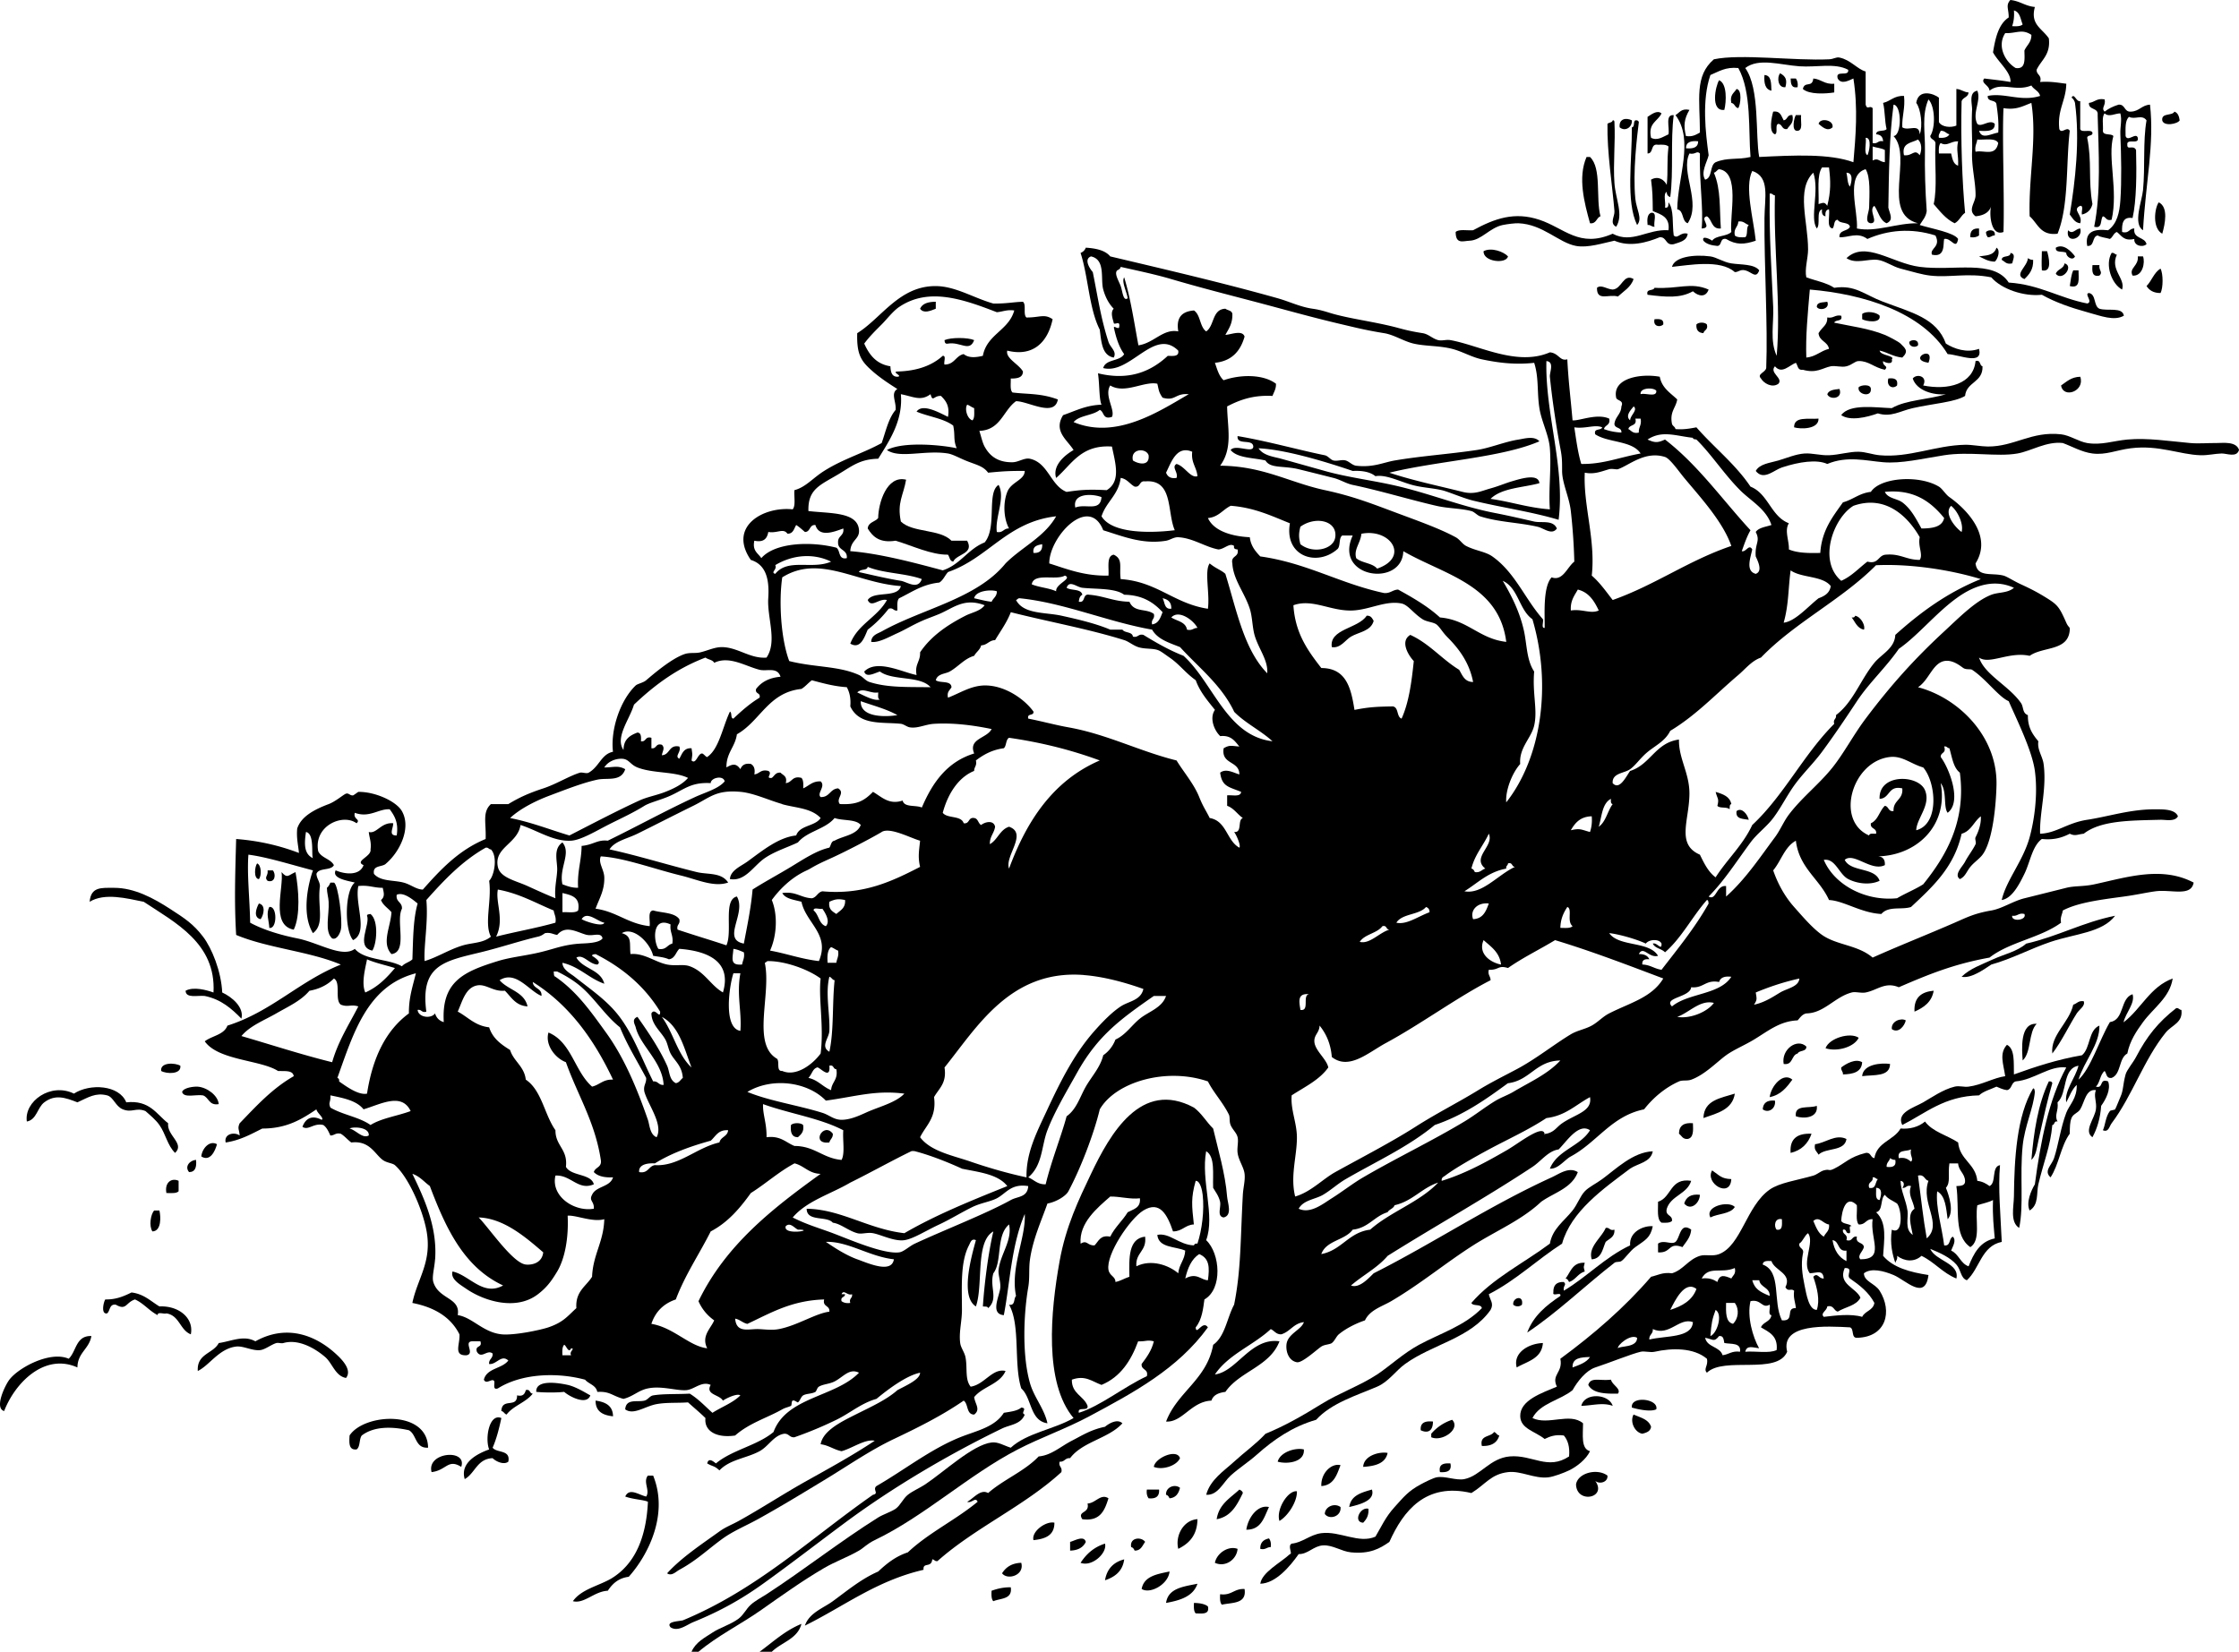
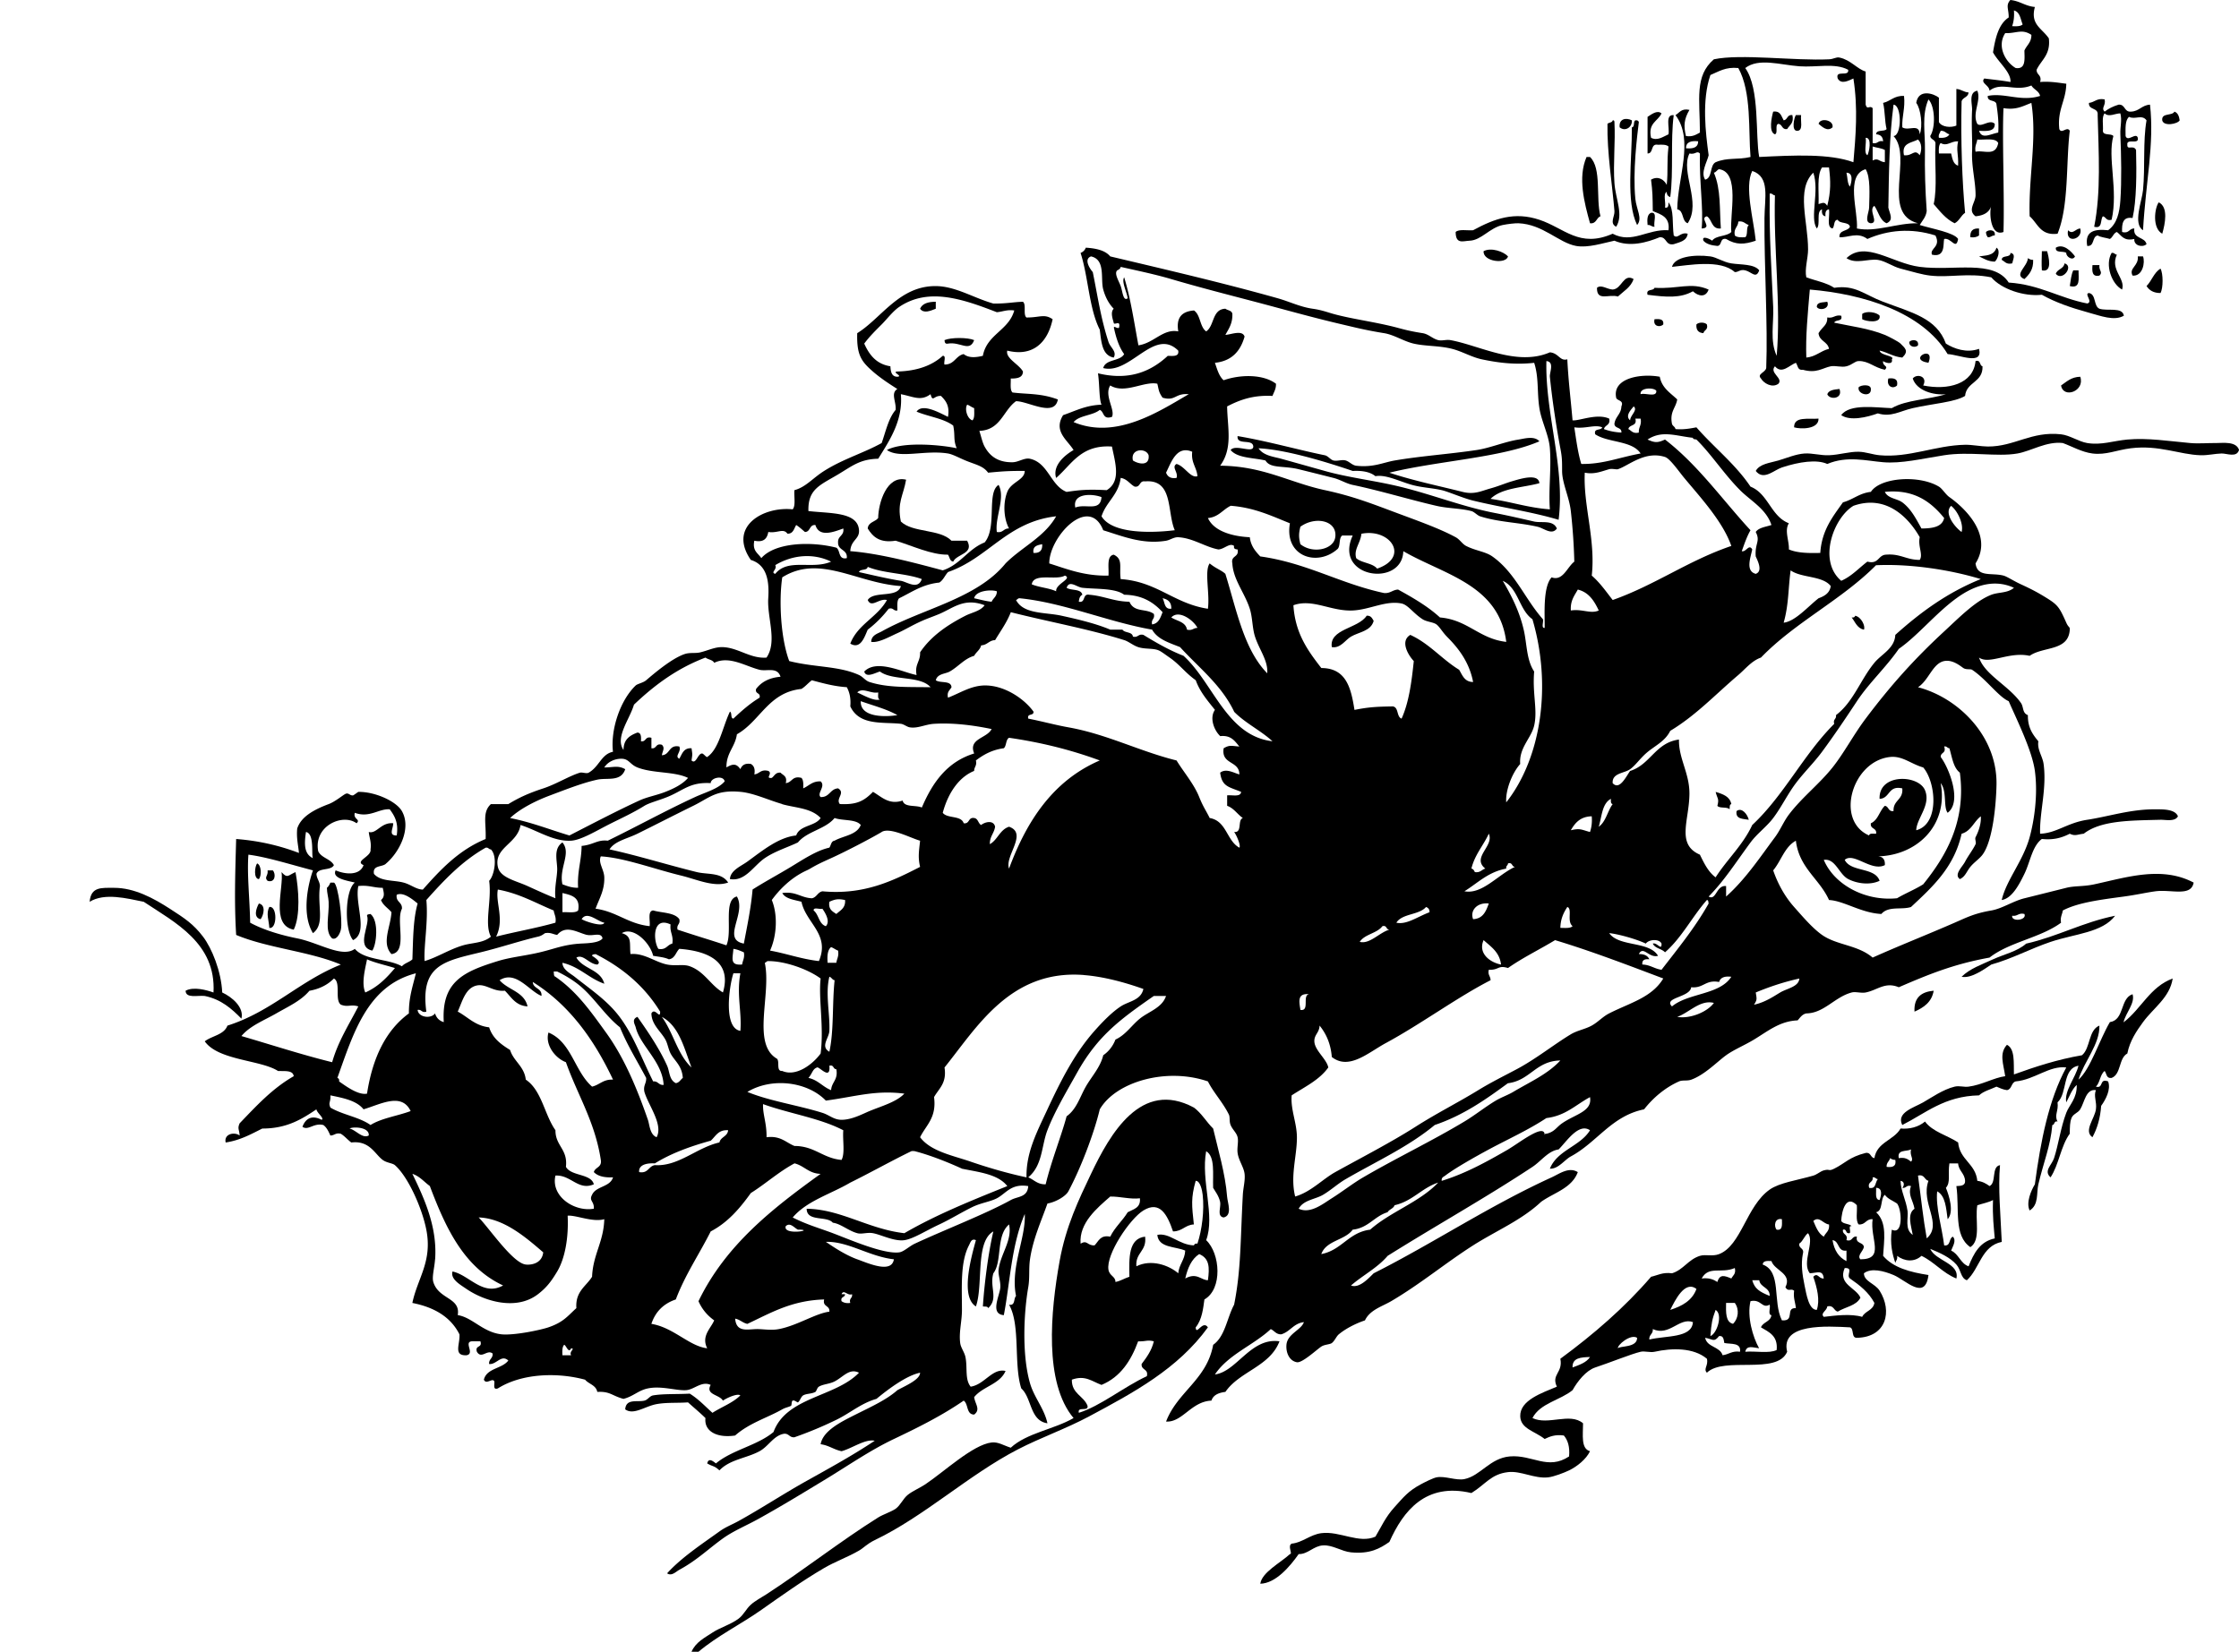
<svg xmlns="http://www.w3.org/2000/svg" viewBox="0 0 452.62 333.987">
  <g clip-rule="evenodd" fill-rule="evenodd">
-     <path d="M359.86 14.812c1.167.64 1.458 1.373 1.059 2.821-1.45.185-1.79-1.907-1.06-2.821zM356.69 15.165c1.448.081 1.337 1.72 1.411 3.174-1.26-.262-1.54-1.518-1.41-3.174zM361.98 15.871h1.059c.295.409.465.945.353 1.763-1.28.225-1.38-.73-1.41-1.763zM370.8 16.929v1.763c-1.728.267-5.048.472-6.349-.705.387-1.671 1.895-.155 2.116-2.116 1.62.139 2.28 1.24 4.23 1.058zM347.52 16.223c1.652.671 1.474 4.349 1.059 5.996-2.86.338-1.8-4.796-1.06-5.996zM351.05 17.987c1.177.183.801 3.173.353 3.879-.72-.104-.691-.955-1.411-1.058-.36-1.653.58-2.006 1.06-2.821zM418.76 19.75c.548-1.081.944.896 1.764.706v5.643c.221.837 2.171-.055 2.469.706.107.813-1.02.392-1.059 1.058.987 4.77.176 8.529 1.059 13.402-.271 1.14-.977 1.845-2.116 2.116-.193-.512.412-1.823-.353-1.763-1.795.8.597 1.775 0 3.527-1.169-.125-1.53-1.057-2.116-1.764 1.136-6.889 2.067-15.039 1.058-22.571-.04-.321-.4-.941-.7-1.06z" />
    <path d="M425.46 20.103c.292 1.266-.795 1.707 0 2.469.79-.62 1.737-1.084 2.821-1.411 1.391-.097 1.078 1.508 2.469 1.411 1.713-.05 2.204-1.322 3.88-1.411.903 7.978-.862 15.613-1.411 25.393-2.099-1.279-.207-5.925 0-8.112.447-4.722-.038-9.851.705-14.107-.904-1.279-2.342-.079-3.526-.706-.836.693-.718 2.339-.705 3.879.433 1.296 2.123-.854 2.469.353.324 1.5-2.328.023-2.116 1.411-.06 1.206 1.24-.081 1.763 1.058.123 4.656.105 10.229-.705 13.754-1.96-.314-2.187 1.104-2.116 2.821 1.462.404 1.374-.742 2.469-.705-.288 2.169 2.138 1.625 2.469 3.174-.864.761-2.608.263-2.469-1.058-2.148.503-2.583-.708-3.526-1.411-.7.24-.807 1.074-1.411 1.411-.803-.255-1.802-.314-2.469-.705-1.195.215-.565 2.255-2.116 2.116-.523-2.993 1.473-3.465 4.232-3.174 1.811-1.319 2.301-3.597 2.469-5.996.283-4.033.18-8.953 0-13.402-.062-1.531.368-2.844 0-4.232-1.099.003-2.298.834-3.174 0-.626.667-.257 2.329-.353 3.527.007 1.051 1.663.452 2.116 1.058-1.238 4.267 1.018 10.959-.354 16.929-1.125.302-1.091-.555-1.763-.705-.598.696.01 2.597-1.764 2.116 1.406-7.025.897-14.947.705-22.571.19-1.601-1.88-.942-1.763-2.469 1.18-.118 1.57-1.022 3.18-.705zM335.88 22.924c-.728 1.623-2.776 1.925-2.115 4.938 1.287.66 2.416-.208 3.526-.706.261-1.385-.744-4.036 1.058-3.879-.678 5.082-.009 11.512-.705 16.576-.434-.154-.724-.451-.705-1.058-.801.375-.135 2.217-.353 3.174.752.165.672-.504.705-1.058 1.15 1.436.731 4.441 1.058 6.701.845.803 1.299-.774 2.822-.353-.176 1.47-1.595 1.697-2.822 2.116-1.73.32-1.343-1.478-2.821-1.411-2.597 1.066-6.056 2.057-9.169.706-2.315.482-5.356 1.501-7.76 1.058-3.509-.648-6.69-4.38-11.638-4.584-.657-.027-2.193.15-3.175.353-2.627.542-4.31 3.078-6.7 3.174-1.332.054-2.811.783-2.821-1.764.667-.625 2.329-.257 3.526-.353 4.418-2.402 8.379-3.785 13.401-2.116 5.092 1.691 8.071 5.774 14.812 2.821 3.966 2.096 6.99-.991 11.286-.705.347-2.698-1.515-3.188-3.174-3.879-.038-2.974-.033-3.824-.353-6.348 1.454-.827 2.636-.011 3.174 1.058.305-2.988-.021-4.366.353-7.759-.417-.406-1.247-.399-2.116-.353-1.599-.306-.824 1.761-2.116 1.763V23.63c.72-.453 1.95-1.462 2.81-.706zM358.46 22.571c1.497-.205 1.636.951 2.116 1.764.831-.109.655-1.225 1.763-1.058.36 1.653-.58 2.006-1.058 2.821-1.107.167-.932-.949-1.764-1.058-.792.148-.01 1.872-.705 2.116-1.34-.436-.65-3.563-.36-4.585zM439.57 22.571c.696.244.939.941 1.058 1.764-.409.745-3.236 1.285-3.526 0-.18-1.598 1.99-.835 2.47-1.764zM363.04 23.277h1.058c-.152 1.141.464 3.05-.705 3.174-1.36.165-.68-2.755-.36-3.174z" />
    <path d="M329.89 24.335c.107 1.375-1.35 2.354-2.469 1.411-.2-1.741 1.28-2.014 2.47-1.411zM326.01 24.335c.301-.065.333.137.354.353.211 4.083-.282 8.409 0 12.344.232 3.256 1.879 6.376.353 8.817-1.409-.694-.266-2.081-.353-3.174-.408-5.114-1.517-11.826-1.411-17.634.28-.304.97-.21 1.06-.706zM330.59 24.335c.41-.058.628.078.706.353-.365 2.952-1.249 10.017-.706 15.518.211 2.134 1.514 4.013.353 5.29-2.307-4.755-1.008-13.11-1.058-19.75.66-.054.22-1.195.71-1.411zM370.45 25.746c-1.089.984-2.154-.191-2.822-.706.33-1.328 3.13-.769 2.82.706zM320.72 31.741h.706c2.401 2.301 1.127 8.277 2.115 11.991-.867.308-.789 1.562-2.115 1.411-1.13-4.082-2.52-9.234-.7-13.402zM436.4 40.911c1.981.977 1.281 4.328.706 6.348-2.06-1.116-1.56-5.19-.71-6.348zM333.77 43.027c1.391-.215.414 1.936.705 2.821-.633.045-.744-.432-1.411-.353-.12-1.17-.06-2.169.7-2.468zM400.07 46.201v1.411c-.41.296-.946.465-1.764.353-.08-1.257.5-1.845 1.76-1.764zM420.53 46.201c.656 2.182-3.048 3.201-2.469.353.97.976 1.47-.317 2.47-.353zM403.24 47.612c-.633-.045-.744.432-1.411.353-.187-.284-.368-.573-.353-1.058.53-.56 2.01-.516 1.76.705zM419.47 51.844c-.473 1.006-1.851.011-1.763-.705-.588-.471-2.245.128-2.116-1.058 1.54-.912 3.13.748 3.88 1.763zM403.6 50.081c.917.602.15 2.474-.353 2.821-1.383-.028-2.2-.622-3.174-1.058 1.25-.228 2.98-.042 3.52-1.763zM304.85 51.844c-.39 1.618-5.088 1.078-4.938-1.058 1.55-.813 4.04.085 4.94 1.058zM421.94 61.366c1.281-.319-.734-1.991.354-2.116 1.492.271.886 2.64 2.115 3.174 1.585.531 4.651-.418 4.938 1.411-1.955 1.123-4.582.073-7.406-.706-3.366-.928-6.521-2.027-9.169-3.527-3.663.396-8.185-1.152-10.228-3.526-4.788-.959-8.422.107-12.344-.353-1.656-.194-3.328-.711-5.996-1.411-1.604-.421-3.138-1.563-4.585-1.763-1.989-.276-4.435.935-6.348-.353 3.848-3.628 9.233 1.043 14.812 1.764 6.896.89 14.934-1.568 17.986 3.174 6.3.42 10.27 3.147 15.89 4.232zM412.77 50.786h1.058c.278 1.017 1.193 4.37-1.058 3.879-.09-1.372-.03-2.26 0-3.879zM406.42 51.139c1.163.204.506 1.332.353 2.116-1.22.279-1.488-.392-2.116-.705-.01-1.07 1.78-.342 1.77-1.411zM426.87 51.139c.57-.1.607.333 1.059.353-1.422 3.098 1.789 4.799 1.058 7.054-2.08-1.097-3.53-4.954-2.12-7.407zM355.63 54.665c-.633 1.809-1.542.297-2.822 0-1.077-.254-1.285.361-2.116.353-2.909-2.646-9.412-1.373-12.696-1.058.52-2.037 4.424-2.553 7.759-2.116 1.21.158 2.63 1.162 4.232 1.411 1.95.3 4.63.093 5.65 1.41zM432.16 51.844h1.058c.46 1.195-.053 4.073-2.116 3.879-.8-1.541 1.27-1.91 1.06-3.879z" />
    <path d="M409.95 52.196c.283.187.572.368 1.058.353.073 1.955-.806 2.956-1.764 3.879-2.22-.882.62-2.519.7-4.232zM417.35 53.254c1.95.516-.418 3.726-1.764 2.116.29-.995 1.61-.971 1.76-2.116zM423 53.607h1.41c-.176 1.109.77 1.378 0 2.116-1.5.323-1.51-.845-1.41-2.116zM436.75 54.312c.561.997.561 3.94 0 4.938-1.417.007-2.269-.552-2.821-1.411 1.05-1.063 1.5-2.733 2.82-3.527zM419.12 54.665h1.059c-.012 1.634.465 3.757-1.764 3.174.18-1.098.28-2.298.7-3.174zM330.24 56.429c-.57 1.663-2.018 2.45-3.174 3.527-1.847-.558-4.292 1.067-4.232-1.764.837-.732 2.04.306 3.174.353 1.87-.108 2.16-3.35 4.23-2.116zM345.4 58.545c-.558 1.638-2.053 1.396-3.174.353-2.545 1.431-5.38 1.183-9.17.705-.371-1.312 1.189-.691 1.411-1.411 4.78.299 7.33-1.215 10.93.353zM189.17 61.014v1.411c-1.107.439-2.446 1.031-3.174 0 .46-1.069 1.65-1.404 3.17-1.411zM369.39 61.014c.606 1.457-1.599 1.891-2.116 1.058-.01-1.07 1.24-.879 2.12-1.058zM379.97 63.835c.3 1.659-2.836 1.138-3.526.705v-1.058c.86-.688 2.96-.353 3.53.353zM334.47 64.54c1.01-.069 1.925-.043 1.764 1.058-.67.686-2.15.369-1.76-1.058zM345.05 65.598c.303 1.125-.555 1.091-.705 1.764-.992-.066-1.503-.614-1.411-1.764.46-.482 1.67-.482 2.12 0zM196.93 68.772c-.942 2.504-2.769.271-5.29.705-.6.13-.666-.275-.706-.705 1.3-.567 4.69-.567 6 0zM387.73 69.831c-.506.538-1.839.343-1.764-.706.52-.56 2-.516 1.76.706zM389.84 73.357c-4.44-.696 1.49-3.804 0 0zM399.36 73.004c1.132-.309.731.915 1.411 1.058.121 3.295-3.242 3.106-3.527 5.996-2.027 1.26-6.59 1.558-10.58 2.469-2.614.597-4.371 1.883-7.054 1.058-2.231.805-5.61 1.598-7.406.353 1.735-2.367 6.985-1.513 10.228-1.411 2.891-1.695 7.45-1.719 10.934-2.821-2.441.255-5.911-.69-6.701-3.174.823-1.059 3.093-.449 2.116 1.411 5.01 1.018 10.14-.285 10.58-4.939zM420.53 76.179c.996 2.94-3.438 4.486-3.88 1.763 1.12-.754 2.04-1.719 3.88-1.763z" />
    <path d="M381.73 76.531c1.205-.147 2.01.106 1.764 1.411-.87.834-2.21.141-1.76-1.411zM378.2 78.647c.148 1.81-2.804 1.106-2.469-.353.48-.481 2.47-.671 2.47.353zM371.86 78.647c.745 2.066-2.038 2.25-2.469 1.058.32-.854 1.41-.934 2.47-1.058zM367.62 84.643c.069 2.157-3.582 2.173-4.938 1.763-.05-2.293 2.9-1.578 4.94-1.763zM452.62 90.991c-.468 1.598-2.453.677-3.527.705-1.351.036-2.771.394-4.231.353-4.223-.118-8.416-2.121-14.107-1.411-2.938.367-5.021 1.405-7.759 1.058-2.146-.272-4.207-1.467-5.996-2.116-3.295-.392-6.416 1.635-9.169 2.116-4.156.727-9.675-.452-14.812.353-4.589.718-8.667 1.724-12.344 1.411-3.449-.294-7.28-1.332-11.286.353-2.106-.964-5.667-.448-9.17.706-1.619.533-3.723 2.737-5.29.705.81-1.459 2.845-1.602 4.585-2.116 1.649-.487 3.552-1.303 5.29-1.411 1.578-.098 3.258.421 4.938.353 2.108-.086 4.091-.743 5.996-.706 1.427.028 2.769.568 4.231.706 5.943.556 11.312-2.005 17.281-2.116 1.44-.027 3.186.345 4.585.353 5.389.031 8.817-3.14 14.812-2.469 1.794.201 3.538 1.473 5.29 1.764 2.86.474 5.243-.442 8.112-.706 4.09-.376 8.51.333 12.696.706 1.752.156 3.555-.02 5.29 0 1.31.013 4.02-.415 4.6 1.409zM183.17 96.987c-.543 3.213-1.857 4.598-1.058 8.464 2.39 2.312 7.92 1.485 10.228 3.879h3.174c1.464 2.695-2.097 2.633-2.821 4.232-.725-.098-.704-.942-1.058-1.411-3.308.069-7.225-1.813-10.581-2.821-3.221.517-4.613-.795-5.643-2.469.107-1.304 1.499-1.323 2.116-2.116.03-2.97 1.71-8.711 5.64-7.753zM277.69 125.55c-.573 2.085-2.992 2.235-4.585 3.174-1.173.692-2.118 2.43-3.88 2.116-.547-3.701 5.38-3.719 7.054-6.348.89-.05 1.11.55 1.42 1.06zM375.03 124.5c1.224.233 2.124 2.116 1.764 2.821-1.362-.284-1.753-1.539-2.469-2.469.42.06.63-.08.71-.35zM346.82 160.12c1.44.44 2.867.895 3.174 2.469-.413.057-.298.643-.353 1.058-.471-.587-1.998-.118-2.469-.706.41-1.51-.03-1.44-.35-2.82zM353.52 165.76c-1.194-.216-2.724-.098-2.469-1.763 1.07-.82 2.2.66 2.47 1.76zM51.976 174.58c.866.315.956 2.467.353 3.174-1.115-.07-.818-2.6-.353-3.17zM54.092 175.99h1.058c.654.696.524 2.597-1.058 2.116-.768-.75.177-1.01 0-2.12zM56.914 176.34c1.198 1.368 1.336.628 2.822 0 .655 3.483 1.035 8.751-.353 11.638-4.78-.9-1.967-8.5-2.469-11.64zM67.494 178.46c.872.248 1.816 7.795 1.411 9.522-.169.721-.795 2.14-1.763 1.764-1.604-1.448-.557-4.724-.706-7.406-.052-.938-.338-1.754-.353-2.821.329-.259.534-.642.705-1.059.236.01.471.01.706.01zM44.923 200.68c1.965.908 4.462 2.99 3.879 5.29-1.981-2.016-4.093-3.901-7.406-4.585-1.488-.158-3.83.538-3.879-1.059 1.614-.879 4.263-.138 5.643.354.54-9.951-7.74-14.121-14.107-18.34-3.435-.692-7.902-1.865-10.933 0 .26-3.074 2.372-2.815 4.938-2.821 4.129-.011 8.039 2.133 11.286 4.232 3.033 1.961 4.738 3.07 6.701 5.643 1.783 2.35 3.684 7 3.878 11.3zM52.329 182.69c1.465.266.981 2.357.353 3.174-1.549-.35-.865-2.24-.353-3.17zM54.445 183.39c1.624-.3 1.624 4.532 0 4.232-.072-1.53-.72-2.88 0-4.23zM74.195 185.16c.01-.343.432-.273.706-.353 1.729 1.377 1.227 6.207.353 7.406-3.451-.76-.337-5.26-1.059-7.06zM427.58 185.16c-2.591 3.432-8.098 3.625-13.05 5.29-4.046 1.361-7.806 3.419-11.99 4.585-1.586 1.061-4.114 2.858-5.996 2.469 1.621-1.632 4.07-2.477 6.349-3.526 2.233-1.029 4.914-1.593 6.7-3.175 6.42-1.46 11.43-4.32 17.99-5.64zM429.34 206.67c3.525-2.706 5.316-7.146 9.875-8.817-.574 3.845-3.924 5.974-5.995 8.817-1.303 1.788-2.673 3.786-3.174 6.349-1.765.938-1.224 4.185-3.175 4.938-1.105.164-.994-.888-1.41-1.411-.938.709-.923 2.368-1.764 3.174 1.626.451.585-1.766 2.469-1.058.604 1.652-.516 3.708-1.41 4.938-.178 2.526-.81 4.598-1.764 6.348-1.835-1.263.438-3.732.705-5.643.214-1.525-.509-2.659 0-3.879-2.051-.305-2.292 2.456-3.174 3.879-.466.752-1.439.913-1.764 1.764-.326.854-.328 1.686-.353 3.174-1.8 2.432-2.19 6.273-3.88 8.817-1.464-1.289.244-2.476.706-3.88.874-2.66 1.339-6.192 2.469-9.17.612-1.613 2.202-2.896 2.116-5.643-.977.904-1.461 2.302-2.116 3.527-.445-2.331 1.87-4.944 2.469-7.406-3.312.568-2.194 5.564-4.232 7.406.24 1.779-.715 2.574 0 3.879-.782-.194-.502.674-1.058.705-.356 4.224-1.779 7.553-2.822 11.991-.411 1.752.13 4.149-1.763 5.29-.766-1.604.312-4.058 1.058-5.29 1.174-8.818 2.827-17.157 6.349-23.629-3.404-.428-6.423 2.483-10.228 2.821-.93.246-.746 1.605-1.764 1.764-.824-.116-1.457-.425-2.116-.706-1.198.565-2.621.906-3.526 1.764-7.021.15-10.753 3.59-15.519 5.995-1.256-2.517 2.325-3.497 4.232-4.584 1.6-.912 4.004-2.608 6.349-3.175.972-.234 1.826.126 2.821 0 2.66-.337 5.106-1.801 7.406-2.116-.362-2.512-1.252-4.575.353-6.348 1.643.825 1.346 3.592 1.41 5.995 4.323-1.555 8.74-3.016 13.755-3.879 1.742-1.433 1.268-5.081 3.526-5.996.099 3.771-3.098 7.227-4.231 10.934 2.432-2.154 4.217-8.009 6.348-11.639 2.976-.434 2.026-4.792 4.585-5.643.57 1.82-1.41 3.77-1.82 5.68zM390.9 200.32c-.391 2.314-2.004 3.404-3.88 4.232-.16-2.86 1.4-4.01 3.88-4.23z" />
-     <path d="M421.23 202.44c.367.971-.879 1.635-1.41 2.469-1.498 2.348-3.113 5.766-4.938 8.112-.427-3.722 3.417-6.221 4.231-9.875.74-.2 1.01-.87 2.12-.7zM440.98 204.2c.342 2.605-1.929 3.048-3.174 4.585-4.423 5.46-6.75 12.79-10.934 18.339-.475.63-.61 1.89-1.763 1.411.489-1.039.521-2.709 1.41-3.88.135-.177.984-.216 1.059-.353.326-.609.705-1.688 1.058-2.469.655-1.448.462-2.368 1.059-4.585.242-.901 1.511-2.371 2.115-3.526 2.189-4.183 4.455-7.021 8.112-9.875.56-.09.6.34 1.05.36zM385.26 206.32c-.264 1.193-1.547 2.693-2.822 1.764-.18-1.63 1.91-2.33 2.82-1.76zM411.71 207.02c-1.688 1.722-1.045 5.773-2.821 7.406-.15-2.2-.62-7.63 2.82-7.41zM375.74 209.84c-.894 1.867-4.321 2.892-6.701 2.116.7-2.04 5-3.31 6.7-2.12zM365.16 211.61c.054 1.111-1.43.687-1.763 1.411-1.32.325-.888 2.404-2.821 2.115-.54-2.92 2.72-5.3 4.58-3.53zM376.44 214.78c-.109 2.007-1.823 2.409-3.88 2.469.045-.633-.432-.743-.353-1.41.93-.72 2.88-1.88 4.23-1.06zM382.08 215.13c-.045 2.659-3.265 2.144-5.643 2.469.19-2.44 3.86-2.73 5.64-2.47zM36.458 215.49c.24 1.797-2.823 1.677-3.879 1.058-.241-1.8 2.823-1.68 3.879-1.06zM362.33 218.31c-1.15 1.553-2.322 3.085-4.585 3.526.27-2.24 2.73-5.14 4.59-3.53zM414.18 218.66c.41-.058.628.078.706.353-.921 3.092-1.806 7.065-2.822 11.639-.299 1.344-.438 2.987-1.41 3.879.47-5.55 1.31-11.21 3.52-15.87zM35.4 233.12c-1.54-1.488-1.912-3.861-3.174-5.644-.757-1.068-1.842-1.958-2.821-2.821-1.94-.785-2.689.416-4.585-.353-1.486-.603-1.888-2.497-3.174-2.821-2.337-.589-3.769.396-5.996 1.411-2.481-.973-4.493-1.66-6.701 0-1.408 1.058-1.516 3.518-3.526 3.879-.588-4.058 4.81-7.953 9.522-5.643 3.255-2.105 9.17-1.752 10.581 1.764 4.738-.506 6.083 2.381 8.464 4.231-.308 2.47 3.415 4.1 1.41 5.99zM44.217 223.25c-1.995.349-1.957-1.335-3.174-1.764-1.4-.246-3.907.614-4.232-.705.346-.924 2.54-1.108 3.174-1.059 1.896.15 4.098 1.8 4.232 3.53zM411 220.07c.343.01.273.432.353.706-.283 3.306-2.057 6.862-2.469 10.933-.603 5.951.261 12.106-.705 16.576-1.896-1.189-1.079-4.33-1.059-6.349.08-7.73.57-16.33 3.88-21.87zM350.7 221.13c-.494 3.267-3.567 3.956-6.348 4.938.11-3.65 3.5-4.03 6.35-4.94zM358.81 222.54c.251 1.611-1.344 2.632-2.469 1.764.08-1.33.92-1.9 2.47-1.76zM367.27 223.6c.326 2.45-2.624 2.676-4.231 2.116-.34-2.46 2.72-1.52 4.23-2.12zM162.36 227.48c.226 1.401-.448 1.904-1.058 2.469-1.282-.011-1.549-1.037-1.411-2.469.48-.5 2-.5 2.47 0zM342.23 227.12c.072 1.483.127 2.948-1.058 3.175-1.029.088-1.217-.665-1.764-1.059.01-1.63 1-2.29 2.82-2.12zM168.36 229.24c.054.877-.554 1.092-.706 1.764-3.88.48-1.17-4.3.71-1.76zM366.21 229.24c-.697 2.007-2.047 3.361-4.232 3.88-.23-2.93 1.41-4 4.23-3.88zM373.27 230.3c-.354 2.586-4.173 1.705-5.644 3.174-.312-.627-.984-.896-.705-2.116 2.02-.21 4.18-2.15 6.35-1.05zM43.865 231.36c-.378 1.386-1.402 3.607-3.174 2.469.159-1.61 1.681-3.33 3.174-2.47zM334.12 232.77c-.424 2.28-2.973 2.436-4.585 3.526-5.403 4.055-11.961 8.657-13.755 15.165-5.079 3.268-9.291 7.402-14.812 10.228.259 1.223 1.082 1.878.353 3.175-4.037 5.753-11.702 6.907-17.281 10.933-1.888 1.362-3.334 3.596-5.643 4.585-4.272 1.83-9.215 3.291-12.344 6.701-4.812 1.384-8.606 4.037-11.991 7.053-1.71 1.524-3.604 2.703-5.29 4.232-1.52 1.378-2.568 4.036-4.938 3.88.809-3.062 3.587-4.812 5.643-6.701 2.089-1.92 4.433-3.572 6.349-5.643 3.943-1.604 7.649-3.745 11.286-5.996 3.743-2.317 7.812-3.708 11.285-5.995 2.456-1.617 5.314-4.298 8.465-5.996 4.338-2.339 9.22-3.815 12.696-7.406-.126-.933-1.798-.318-2.116-1.058 4.301-4.986 10.557-8.019 15.87-11.991.544-3.043 2.798-4.458 4.585-6.701.977-1.225 1.549-2.915 2.469-3.879.865-.907 2.249-1.527 3.527-2.469 2.78-2.04 6.24-5.47 10.22-5.62zM39.632 234.53c.139 1.432-.129 2.458-1.411 2.469-.982-1.16.204-2.41 1.411-2.47zM346.11 236.65c1.553 1.061 1.825 1.682 3.879 1.764-.21 3.99-5.41.84-3.88-1.76zM36.106 238.76v2.116c-.455.485-1.532.349-2.469.353-.404-2.16 1.064-3.13 2.469-2.47zM341.88 238.76c-.817 2.71-4.09 2.964-4.938 5.643-.371 1.547 1.192 1.158 1.058 2.469-.416.406-1.246.399-2.116.353-.99-.654-.67-2.621-.705-4.231 2.78-.86 2.38-4.9 6.7-4.23zM343.64 241.58c-.047 1.737-1.898 3.331-3.175 1.764.39-1.26 1.32-1.97 3.18-1.76zM350.7 244.05c-.895 1.457-3.389 1.312-4.938 2.116-1.21-2.23 3.66-3.46 4.94-2.12zM31.168 244.76h1.058c.276 1.159.464 4.171-1.411 4.232-.739-1.08-.354-3.48.353-4.23zM334.12 247.93c-.511 2.397-1.465 2.754-3.527 4.231-1.136.814-2.023 2.26-2.821 2.822-.391.274-1.03.057-1.41.353-5.838 4.533-11.733 10.215-17.635 14.106 1.278-3.425 3.892-5.513 6.701-7.406.253-.957-1.663.253-1.41-.705-.057-1.467.649-2.172 2.115-2.116.662.673-.209.639 0 1.764 4.711-2.813 8.3-6.748 13.402-9.17-.23-2.86 2.92-4.05 4.6-3.86z" />
-     <path d="M326.36 248.64c.097 1.508-1.024 1.798-1.764 2.469-.651 1.465-.844 3.389-2.821 3.526-.789-2.506 1.967-4.329 2.821-6.348.85-.15.76.64 1.76.35zM341.88 248.64c-.144 1.62-1.063 2.463-1.764 3.526-2.943-1.071-2.177 1.248-4.938 1.059v-1.764c1.166-.837 2.694.291 3.527-.353.95-.82.91-4.1 3.17-2.48zM320.36 255.34c-.247 1.085-.247.678 0 1.763-1.377.387-1.834 1.692-3.174 2.116-.156-.313-.31-.631-.705-.705 1.04-1.32 1.4-3.32 3.88-3.18zM38.575 269.8c-2.202-.855-2.289-3.825-4.938-4.232-.513.192-1.823-.412-1.764.353-1.713-.873-2.801-2.371-4.585-3.174-1.902.614-1.702 2.314-3.879 1.058-1.347-.172-1.104 1.247-1.763 1.764-1.334.232-.662-2.471-.353-2.821 1.979.033 3.473-.506 5.291-1.411 2.517.305 3.878 1.765 5.643 2.821 3.94-.18 7.004 2.39 6.348 5.64zM307.67 263.8c-.463.453-1.3.453-1.764 0-.17-1.47 2.15-2.04 1.76 0zM69.963 278.62c-2.188-.365-2.761-2.977-4.232-4.232-2.403-2.052-5.635-3.649-8.464-2.821-.423.124-.988-.123-1.411 0-.976.284-2.191 1.261-3.174 1.411-1.583.241-3.468-.88-4.938-.705-3.474.41-5.39 3.796-7.759 4.938-.228-3.521 3.108-3.475 4.232-5.644 2.557-.368 5.043-1.666 7.406-.353 6.529-3.636 12.498-1.064 16.576 2.821 1.444 1.36 2.854 3.17 1.764 4.57zM18.472 270.15c-.432 2.625-2.784 3.328-2.821 6.348-6.637-2.986-12.614 3.1-14.812 8.817-2.052-.592.205-5.23 1.058-6.349 1.867-2.446 8.246-5.866 11.991-4.231 1.578-1.48 1.415-4.7 4.584-4.59zM311.9 271.56c-.237 3.172-3.131 3.688-5.29 4.938-.78-2.84 2.19-4.82 5.29-4.94zM325.66 278.97c.266 1.095 2.125 1.851 1.411 2.821-2.638.051-5.104-.068-5.996-1.763.49-1.65 2.25-.78 4.59-1.06zM119.34 282.14c-.724 2.117-4.313.187-5.29-.706-1.629.186-4.231.145-5.643 0-.151-2.507 4.283-1.863 6.348-1.41 1.72.38 3.81 1.72 4.58 2.12zM106.29 281.08c.962-.257.71.701 1.411.705-1.378 1.796-3.923 2.426-5.291 4.232-.463-.124-.555-.621-1.058-.705.114-2.788 3.24-.47 3.174-3.174 1.22.29 1.56-.32 1.77-1.05zM326.01 284.26c-2.046-.732-4.104-.057-6.348 0 .69-2.75 5.57-2.45 6.35 0zM120.4 283.2c1.954.279 3.491.976 3.527 3.174-2.03-.21-3.53-.94-3.53-3.17zM334.82 284.96c-1.096.562-3.661.029-4.938-.353-.29-2.47 5.48-1.78 4.94.35zM206.45 284.61c1.394.112-.261 1.091.705 1.41-.79 2.013-2.953 2.031-4.584 2.821-10.724 5.192-22.029 11.843-31.741 19.045-5.453 4.044-11.031 8.37-16.576 12.344-4.291 3.074-8.586 5.518-14.107 7.759-1.316.534-3.065 2.028-4.585 1.059-.989-1.166 1.422-1.189 2.469-1.411 15.039-6.239 25.912-16.645 38.442-25.393 1.3-.258-.15-1.062.705-1.764 5.774-3.335 10.95-7.472 16.929-9.875 3.211-1.291 6.99-2.01 8.817-4.938 1.29-.22 2.69-.35 3.52-1.05zM330.24 286.02c1.383.615 3.034.963 3.527 2.469-.122.937-.926 1.19-1.764 1.411-1.52-.25-2.58-2.43-1.77-3.88zM101.35 286.73c-.453 2.134-.979 4.193-1.763 5.996.871 1.128 3.656.341 3.174 2.821-.909.732-2.548-.063-3.174-.705-3.163.129-3.528 3.055-5.643 4.231-.967-3.252 2.397-5.088 4.938-5.995-.888-2.3.044-7.37 2.469-6.35zM86.539 292.72c-2.636.167-2.288-2.649-3.879-3.527-3.573-.799-7.118-.776-9.522 1.059-.571.722-.275 2.311-1.058 2.821-1.591.18-1.506-1.315-1.411-2.821 2.916-4.47 15.757-5.25 15.87 2.47zM293.56 287.08c1.796 1.877-2.052 4.518-4.231 3.526v-.705a9.306 9.306 0 014.23-2.82zM226.9 287.79c-2.788 3.089-8.064 3.691-10.58 7.054-1.033-.093-1.083.797-2.116.705-.256 1.079.608 1.037.353 2.116-7.477 6.865-17.451 11.233-25.04 17.986-.57.1-.607-.333-1.058-.353-.173 1.829-1.924.479-1.763 2.116-9.545 2.211-16.106 7.405-23.982 11.285.857-2.58 3.725-3.536 5.643-4.938 2.937-2.145 5.751-4.514 9.169-5.995 1.697-1.595 3.514-3.069 5.996-3.88 4.169-3.941 9.675-6.548 14.107-10.228-.435-1.071-1.213.383-2.116 0 1.196-.576 2.705-2.689 4.232-1.763 3.131-2.748 7.363-4.394 10.228-7.406 2.54-.218 4.38-1.978 6.701-3.175 2.114-1.09 3.877-2.242 6.701-2.821.64-.55 2.47-1.74 3.53-.69zM287.21 289.2c-.156-1.566.901-1.919 2.469-1.763-.01 2.08-1.2 2.37-2.47 1.76zM302.03 289.55c.463.124.555.62 1.058.705-.422 1.459-1.57 2.191-3.526 2.116-.5-2.27 1.79-1.74 2.47-2.83zM263.58 293.08c.208 2.628-3.478 3.01-5.29 2.469.49-1.94 3.59-2.9 5.29-2.47zM280.51 293.78c-.444 2.142-2.508 2.665-4.938 2.821.11-2.32 3.36-3.13 4.94-2.82zM238.54 294.84c-.666 1.532-3.527 2.474-5.29 1.763.2-1.79 4.67-3.78 5.29-1.76zM93.24 296.6c-2.71-1.7-2.975.715-5.996 1.059-1.059-4.07 7.279-4.77 5.996-1.06zM270.99 296.25c-.749 1.955-1.351 4.058-3.879 4.232-.11-2.64 2.05-4.68 3.88-4.23zM293.21 295.9c.325 1.618-.745 1.842-2.116 1.764-.32-1.62.75-1.84 2.12-1.76zM324.95 298.37c.14 1.321-1.604 1.819-2.469 1.059 2.485 3.5-3.784 4.709-3.88.705.37-2.32 4.29-3.31 6.35-1.77zM130.98 298.37h1.058c3.213 7.908-1.109 16.193-4.938 20.455-2.086.265-3.297 1.405-4.232 2.822-2.75.123-4.757 2.695-7.054 2.115 1.696-2.418 5.156-3.072 7.759-4.584 4.76-2.882 7.065-8.219 7.406-15.519-.79-.4-3.024-.482-4.584-1.058.835-1.855 2.713-.339 4.232 0 .84-1.23-.69-2.94.34-4.23zM238.54 300.84c-.282 1.128-.821 2-2.116 2.116-.156-.313-.31-.631-.705-.705-.12-1.5 1.72-2.28 2.82-1.42zM231.84 301.19h2.469c.109 1.402-.678 1.909-2.116 1.764-.29-.41-.46-.94-.35-1.76zM250.54 301.19c.313.156.631.31.705.706-1.164 2.362-2.311 4.742-5.29 5.29.46-3.07 2.77-4.29 4.59-6zM262.17 301.54c.103 1.933-1.659 4.877-3.527 5.996-.73-2.33 1.73-6.23 3.53-6zM277.34 301.19c.702 2.227-2.455 3.022-4.585 3.527.33-2.37 2.48-2.92 4.58-3.53zM224.08 302.95c-.758 2.416-1.626 4.722-5.29 4.232-1.104-1.731 1.548-1.077 1.058-3.175 1.61-.05 2.67-2.08 4.23-1.05zM256.53 304.72c-1 2.056-1.515 4.599-4.585 4.585.37-2.51 2.34-5.12 4.59-4.58zM270.99 304.72c.203 1.923-2.246 2.663-3.174 1.41.01-1.45 1.92-2.32 3.17-1.41zM276.63 305.07c.104 1.397-.431 2.155-1.058 2.821-2.06-.11-.63-3.25 1.06-2.82zM242.07 307.18c-.045 3.246-1.678 4.905-3.879 5.995-.65-2.59.98-5.8 3.88-6zM213.15 307.89c.02 2.606-1.891 3.281-4.232 3.526-.45-1.77 2.54-3.91 4.23-3.53zM219.5 311.77c-.529 1.116-1.572 1.72-3.174 1.763v-1.763c.87-.21 2.8-1.4 3.17 0zM231.49 311.77c-.558.735-.816 1.77-2.116 1.763-.156-.313-.31-.631-.705-.705-.36-1.98 2.08-2.15 2.83-1.05zM256.53 311.06c.296.409.466.946.353 1.764-.83-.008-1.038.607-2.116.353-.03-1.32.7-1.89 1.77-2.11zM223.38 312.12c.492 1.899-2.638 4.771-4.938 3.879 1.16-1.78 2.7-3.18 4.94-3.88zM250.18 313.18c-.167 2.142-2.451 3.794-4.585 2.821.37-1.94 2.72-3.52 4.58-2.82zM227.26 315.3c-.311 2.394-1.859 3.549-3.879 4.232.39-2.32 1.73-3.67 3.88-4.23zM206.45 316c.7 2.542-2.805 3.576-3.879 2.116.78-1.23 1.95-2.05 3.88-2.12zM236.43 317.76c-.249 2.6-3.943 4.624-5.643 3.526.47-2.59 3.11-3 5.64-3.53zM242.07 320.23c-.86 2.548-3.454 3.364-6.348 3.88.42-2.99 3.52-3.3 6.35-3.88zM204.33 320.94c.368 2.484-2.039 2.193-3.527 2.821-.406-.416-.399-1.246-.353-2.115 1.13-.4 2.34-.71 3.88-.7zM251.59 321.29c.475 3.062-2.473 2.7-4.585 3.175-.405-.417-.398-1.247-.353-2.116 2.32.33 2.81-1.18 4.94-1.05zM241.36 324.11c1.146.029 2.17.182 2.821.705.385 1.678-1.146 1.439-2.469 1.41-.4-.42-.39-1.25-.35-2.12zM156.02 333.99h-2.469c2.714-1.988 5.127-4.278 8.464-5.644-.79 3.08-4.04 3.71-5.99 5.64z" />
    <path d="M225.14 66.304c.154-.523.451.139 1.058 0 .452-1.801-1.028-.373-1.058-1.058-.225-.807-.7-2.127 0-2.821-.952-.968-1.665-2.256-2.116-3.879-.6-2.157.529-6.035-2.469-6.701-1.554.56-.187 2.559.353 3.174.963 4.702 1.593 9.259 3.174 14.107.381 1.17 1.75 1.938 1.058 3.174-2.379-.442-2.492-3.151-2.821-5.643-2.176-4.29-2.3-10.631-3.879-15.518.508-.198.86-.55 1.058-1.058 2.1.133 3.928.54 4.938 1.763 10.959 2.602 22.596 5.296 33.857 8.464 2.336.657 4.571 1.765 7.054 2.116 1.859.263 2.916.693 4.232 1.058 3.788 1.051 8.692 1.643 13.049 2.821 1.256.34 2.591.695 4.938 1.058 1.243.192 1.977 1.104 3.174 1.411.723.185 1.647-.149 2.469 0 5.872 1.063 13.459 5.354 20.103 2.469 1.826.162 1.994 1.844 3.527 1.411.206 4.261.705 8.229 1.058 12.344 1.426.127 4.898-1.468 7.406-.353.307 1.365-.861 1.254-1.058 2.116 1.018.394 2.187.635 3.526.706.094-1.151-1.368-.748-1.41-1.763.177-1.469 1.356-1.935 1.41-3.527.573-1.289-.926-1.111-1.058-1.764-.81-3.999 5.056-4.93 8.816-4.232.426 2.278 2.145 3.263 3.527 4.585-.271 1.728-1.546 2.451-1.059 4.938.125.463.621.555.706 1.058 1.667.14 2.943-.113 4.231-.353 3.561 4.081 7.866 7.417 10.934 11.991 3.615 1.439 4.108 6.001 7.759 7.406-.945 1.479.084 3.547 0 5.29 1.638.714 3.925.777 6.349.706.311-4.626 2.542-7.333 4.584-10.228 2.038-.548 3.314-1.858 5.644-2.116 1.884-2.917 9.72-3.486 13.754-1.058.679.409 1.358 1.583 2.116 2.116 3.022 2.126 8.921 7.646 5.29 13.401.355 2.888 3.254 1.841 5.644 2.469.732.193 1.987 1.056 3.526 1.764 2.22 1.02 3.464 1.685 5.29 2.821 2.211 1.375 2.546 1.938 3.88 4.938.475 1.068.743.759.705 1.411-.254 4.405-5.361 3.348-8.111 5.291-4.191-.928-8.097 1.849-10.228.353 1.116 3.467 6.003 5.661 8.464 9.169.596.85.244 2.037 1.411 2.469-.053 2.522.998 3.939 2.115 5.291-.266 1.697.841 3.003 1.059 4.584.682 4.956-.855 9.85-.705 14.107 3.309-.118 5.477-2.205 9.521-2.821 4.409-.671 8.738-2.146 13.755-2.116 1.468.009 3.998-.083 4.585 1.411-.584 1.146-2.511.679-3.527.705-5.938.158-12.035.085-15.518 2.821-1.27.124-1.699.54-2.821 0-1.484.75-3.149 1.318-5.643 1.059-1.955 1.459-2.337 4.607-3.527 7.054-1.114 2.291-2.541 4.961-4.585 5.29.92-4.024 4.325-7.893 5.644-12.696.884-3.223 1.719-8.488 1.058-13.402-.56-4.16-3.714-10.47-5.29-14.107-2.037-.863-4.582-4.489-7.406-6.348-.323-.212-1.168.034-1.764-.353-.506-.329-2.134-1.766-3.879-1.411-2.338.475-3.099 3.887-5.29 5.291 8.165 2.128 16.076 9.921 15.87 19.75-.084 3.993-.745 11.324-2.821 14.107-.631.846-1.729 1.558-2.469 2.469-.759.936-1.023 1.987-2.116 2.469-1.261-.901.513-2.477 1.058-3.526.598-1.151 1.581-2.399 2.116-3.527.182-.382-.188-1.033 0-1.41.273-.547 1.196-2.358 1.059-4.232-1.405 1.064-1.95 2.988-3.88 3.526-1.522 6.825-5.917 10.776-10.228 14.812-1.917.628-4.544-.271-5.995 1.411-4.104-.2-7.573-2.676-10.581-2.821-1.927-4.304-6.023-6.438-6.7-11.991-2.281 1.246-2.978 4.077-4.585 5.995.937 2.731 2.363 5.304 4.231 7.406 1.648 1.854 3.692 4.272 5.644 5.644 2.999 2.108 7.228 2.012 10.228 4.585 5.138-2.314 11.109-4.665 16.576-7.054 2.574-1.125 4.036-1.887 7.406-2.469 2.204-.381 4.387-1.894 6.7-2.469a3608.12 3608.12 0 008.465-2.116c1.717-.433 3.391-.222 5.643-.705 6.506-1.397 13.633-3.771 20.103-.354-.507 2.932-4.536 1.326-7.759 1.764-1.853.252-3.704.698-6.349 1.059-4.56.62-9.271 1.191-12.344 2.821-.112.828-.557 1.323-.353 2.469-4.117 3.053-10.444 3.897-14.46 7.054-7.441 1.344-12.597 3.525-18.339 5.995-2.793-1.163-4.343.605-6.701 1.059-.92.176-2.035-.208-2.821 0-3.439.907-5.57 4.18-9.17 4.231-.875.184-1.256.86-1.763 1.411-3.589.138-5.96 2.15-8.817 3.879-1.938 1.173-4.072 2.038-5.643 3.175-1.808 1.308-4.309 3.95-7.054 4.938-.832.299-1.746.03-2.469.353-2.741 1.221-5.184 3.249-7.054 5.643-6.566 1.327-9.498 6.661-14.812 9.522-1.281.69-2.54 2.58-4.232 2.469 1.523-3.768 6.097-4.484 8.112-7.759-2.317-1.586-4.806 2.379-6.349 3.879-2.105.286-3.51 2.349-5.29 3.527-9.221 6.105-19.525 11.877-29.272 17.986-2.045 2.422-5.017 3.918-7.406 5.996 1.672.619 3.473-1.383 4.585-2.469 11.957-6.028 23.287-13.604 35.973-19.397 1.572-.718 3.5-2.196 5.291-1.059-1.206 3.262-4.8 4.136-7.406 5.996-3.978 3.742-9.126 5.865-13.755 8.816-5.585 3.562-10.688 7.833-16.576 11.286-1.816 1.065-4.292 1.755-5.29 3.879-1.634.545-3.738 1.534-5.29 2.822-.499.414-.832 1.332-1.411 1.763-.397.296-1.466.277-2.115.706-.915.602-3.867 3.359-4.938 3.174-1.513-.263-2.25-1.905-2.116-3.527.184-2.235 2.974-2.96 3.526-4.584-2.107.243-2.766 1.937-4.585 2.469-1.073.016-1.371-.745-2.116-1.059-3.527 3.291-8.543 5.094-11.285 9.17 4.401-.55 7.259-7.536 13.049-6.701-1.939 5.114-8.058 6.05-10.933 10.228-1.354.175-2.45.606-2.822 1.764-4.087.171-5.871 4.438-9.169 4.232 2.305-6.042 8.234-8.459 9.522-15.519 2.417-1.696 2.789-5.439 4.231-8.111 1.412-6.991 1.268-13.164 1.764-22.219.08-1.459.505-2.881.353-4.232-.154-1.365-1.212-2.718-1.41-4.231-.142-1.076.215-2.261 0-3.175-.221-.933-1.015-1.511-1.411-2.469-.316-.765-.093-1.586-.353-2.115-1.2-2.453-3.163-4.522-4.232-6.701-8.359-2.886-18.613.048-21.866 5.643-1.205 5.002-3.866 11.941-6.348 16.576-.524.979-2.512 2.176-4.232 2.469-1.218 3.46-2.93 7.16-3.527 11.285-.277 1.92-.018 3.72-.353 5.644-.86 4.942-1.35 13.434.353 19.397.817 2.861 2.904 5.168 3.527 8.111-3.591-.523-3.121-5.108-5.29-7.054-1.574-4.893-.125-12.807-2.469-16.929 1.305.247.879-1.236 1.411-1.764-1.192-5.771 2.019-11.764 1.763-16.575-2.729 6.375-2.989 14.015-4.232 20.455-2.901-.238-.789-4.018-.706-5.643.063-1.231-.465-2.525-.353-3.527.356-3.165 2.824-5.953 2.116-9.169-2.686 2.25-1.334 7.462-3.174 9.875-.823 2.811 1.099 5.068-1.058 7.053-.057-.413-.643-.297-1.058-.353.253-4.118 1.051-10.688 2.116-15.165-3.71 2.071-1.993 10.84-3.527 15.165-3.217-1.971-.909-10.091 0-13.401-.915-.383-1.083.427-1.411 1.058-1.755 3.389-1.416 8.241-1.411 13.05.002 2.348-.644 4.468-.353 6.7.124.949.852 1.831 1.058 2.821.443 2.126-.149 4.532 1.058 5.996 2.803-.414 4.375-3.795 7.053-3.174-1.171 2.708-4.63 3.129-6.348 5.29.18 1.396 1.368 2.495 0 3.526-1.631-.015-1.133-2.159-2.116-2.821-4.43 3.055-9.283 5.466-14.107 7.759-4.803 2.283-9.24 5.372-13.754 8.111-4.565 2.771-9.145 5.567-13.754 8.112-2.356 1.3-4.957 2.372-7.054 3.879-3.014 2.166-5.219 4.392-8.817 6.349-.702.382-1.567 1.354-2.469.705 2.883-3.173 6.961-5.867 10.58-8.464 1.303-.935 2.469-1.336 3.879-2.116 4.638-2.567 9.054-5.487 13.755-8.111 4.646-2.595 9.378-5.191 13.754-8.112-1.939-.404-4.568 1.541-6.701 2.116-1.562-.319-2.574-1.188-4.232-1.41.474-2.717 4.039-4.482 7.054-5.996 3.03-1.521 6.268-2.978 8.464-4.938 1.641-.893 4.594-2.136 4.584-3.526-2.731.563-6.374 3.264-8.817 5.29-3.075.855-5.333 2.885-8.112 4.232a77.915 77.915 0 01-8.464 3.526c-1.033.092-1.084-.798-2.116-.705-2.101.363-3.106 2.533-4.938 3.526-2.667 1.446-5.987 1.646-8.112 3.88-1.079-1.003-1.332-.736-2.469-1.411.278-1.237 1.233-.407 1.764 0 3.26-2.735 8.375-3.616 11.638-6.348 2.628-7.13 12.49-7.025 17.281-11.991-1.953-.971-3.152.849-4.938 1.763-1.05.538-2.299.53-3.174 1.059-.359.216-.483.933-.706 1.058-.742.418-1.814.317-2.469.706-.458.271-.643 1.144-1.058 1.41-.103.066-.69-.514-1.058-.353-.293.129-.15.953-.353 1.058-.524.272-1.129.344-1.763.706-2.982 1.701-6.652 2.758-9.522 5.29-3.854.567-6.293-.966-5.996-3.527-1.128-1.105-2.349-2.117-3.527-3.174-2.208.16-4.32-.018-6.348.353-2.364.432-4.658 2.295-6.348 1.059.167-2.245 2.412-1.413 3.879-1.764.714-.171 1.053-.938 1.763-1.058 2.084-.354 4.749-.21 7.406-.354 1.747 1.076 3.1 2.544 4.585 3.88 1.854-1.202 4.115-1.998 5.643-3.526-.609-.472-2.75.525-3.527 1.058-.686-1.25-3.594-1.166-2.469-3.174-1.809-.854-3.314.928-4.938 1.058-1.921.154-4.999-.929-7.759-.353-1.961.409-2.915 1.603-4.938 2.116-2.333-.626-2.68-1.553-5.29-1.411-.262-1.384-1.717-1.574-2.469-2.469-5.861-1.576-12.936-1.201-17.634 1.764-1.061.355-.625-.786-.706-1.411-.375-.837-1.625.756-2.116-.353.571-2.367 3.69-2.188 4.938-3.879-1.443-1.305-2.391.886-3.88.705-.092-1.032.798-1.084.706-2.116-1.095-.906-2.245 1.198-3.174-.353-.455-1.396 1.161-.72.706-2.116H95.35c-1.64.173.716 2.515-1.058 2.821-2.71.097-1.261-2.245-1.411-4.231-1.768-3.523-5.099-5.482-9.522-6.349 1.046-5.025 4.083-8.376 2.821-14.812-.856-4.365-3.673-10.706-6.348-13.049-.487-.427-1.633-.441-2.469-1.059-1.597-1.179-2.638-3.973-6.348-3.526-.75-.544-1.313-1.273-2.116-1.764-1.078-.255-1.285.36-2.116.353-.365-.811-.728-1.623-1.411-2.116-1.953-.496-3.052 1.188-4.232.354.649-1.758 1.981-2.403 3.879-1.411.611-.296-.938-1.386-1.058-2.116-2.953 1.984-5.989 3.886-10.933 3.88-2.278 1.13-4.448 2.37-7.406 2.821-.396-1.757 1.779-2.196 2.822-1.411-.077-1.29-.485-1.353 0-2.469 3.344-3.474 6.591-7.045 10.933-9.522-.149-1.262-1.829-.992-3.174-1.058-3.521-2.256-12.074-2.115-14.812-5.995 1.459-1.128 3.875-1.298 4.585-3.175 8.924-2.831 14.52-8.991 22.924-12.344-6.36-2.691-14.787-3.317-21.161-5.995-.402-6.622-.188-12.489 0-19.397 4.802.37 8.949 1.396 12.696 2.821-.15-1.613-.536-2.99-.353-4.938.76-2.357 3.291-3.788 6.348-4.938 1.465-.551 3.033-1.975 3.527-2.116.565-.162.784.417 1.411.353.103-.01 1.031-.705 1.058-.705 3.309-.081 7.671 1.873 8.817 3.879 1.972 3.453-.488 8.286-3.174 10.581-.714.813-2.814.242-2.469 2.116 1.335 1.564 3.967 1.222 5.995 1.763 1.471.393 2.544 1.388 3.88 1.411 3.587-4.054 7.28-8.003 12.696-10.228.136-3.29-.71-5.396 1.058-7.054h3.527c2.024-1.238 3.983-2.17 7.053-3.174 2.63-.86 5.271-2.526 7.406-3.174.488-.148 1.322.241 1.764 0 2.141-1.168 2.582-3.777 4.938-4.232-.527-4.399 1.414-10.364 4.584-13.402.366-.351 1.515-.546 2.116-1.058 1.61-1.37 5.133-4.389 7.759-5.291 1.092-.375 2.166-.109 3.174-.353 1.728-.417 2.975-1.118 4.585-1.058 3.114.115 5.572 2.371 8.817 2.116 2.231-3.246.098-8.103.353-11.991.219-3.339-.194-6.735-3.527-7.759-4.657-6.749 2.51-10.86 8.464-10.228.654-.757.238-2.583.353-3.88 2.303-.614 3.679-2.419 5.995-3.879 1.95-1.229 3.707-2.035 6.349-3.174 1.903-.821 3.448-1.464 5.29-2.469.833-2.341 1.363-4.985 2.821-6.701.171-1.639-1.06-3.375.353-4.232-1.432-.906-3.379-2.163-4.938-3.527-2.334-2.042-3.305-3.321-3.174-7.759 4.885-3.022 8.491-9.564 15.871-9.522 3.991.023 7.635 2.391 11.638 3.527 2.691.045 4.124-.319 5.996-.353.722.571-.016 2.602.706 3.174 2.667.036 3.593-.813 5.29.353-.993 4.703-3.989 7.646-9.169 6.349-.403 1.563 2.364 2.733 3.174 4.232-.04 1.253-1.167 1.419-2.469 1.411.042 1.016-.192 2.309.353 2.821 3.04.39 5.682.116 9.17 1.411-.657 3.674-5.997.337-8.464.353-2.599 1.869-3.095 5.84-7.406 5.996.379 1.199.627 2.388 1.058 3.174.956 1.746 2.508 3.216 5.643 3.174 1.225-.017 2.399-.951 3.527-.706 3.72.812 4.168 5.439 7.406 6.701 2.74-.396 4.233-.552 8.112-.353 2.938-1.782 1.731-5.486 1.058-8.817-6.297-.419-8.132 3.625-11.286 6.348-.775-2.492 1.701-4.595 3.526-5.643-1.241-2.035-4.131-3.785-2.116-7.054 2.452-.84 4.577-2.007 7.759-2.116-.504-1.228-.369-3.998-.706-6.348 6.029 1.476 10.503-.175 14.107-3.527 1.072.015 2.321.205 2.116-1.058-4.825-4.788-9.703 4.924-15.166 3.526.493-1.858 3.391-1.312 4.232-2.821-1.02-1.412-1.63-3.267-2.06-5.307zm4.94 3.527c3.177-.417 5.017-3.426 8.112-2.822-.494-2.962.885-4.053 3.174-4.232 1.347.887 1.153 3.314 2.469 4.232 1.692-1.129 1.157-4.485 3.88-4.584.469.354 1.312.333 1.41 1.058.063 1.944-.75 3.011-1.41 4.232 1.103-.051 3.445-1.076 3.879.353-.838 2.924-2.583 4.94-5.995 5.291.459 1.304.819 2.707 1.763 3.526 3.413-1.195 8.007-1.238 10.581.706.035 1.093-.432 1.685-.706 2.469-3.975-.214-6.688.835-9.169 2.116.057 4.277 1.211 8.401-1.411 11.991 8.702.06 13.977 3.391 21.161 4.938 5.649 1.217 9.297 2.655 14.46 4.585 4.275 1.598 8.764 3.182 11.991 4.938.87.474 1.32 1.354 2.115 1.764 1.888.972 3.888 1.13 5.291 2.116 4.604 3.236 6.616 8.646 10.228 12.697.192.512-.412 1.823.353 1.763.059-2.642-.404-8.231 1.41-10.228 2.266.84 3.146-2.083 4.585-3.174a118.827 118.827 0 00-.705-10.228c-.311-2.811-1.76-5.646-1.764-8.112-.002-2.086.001-2.726-.353-4.584-.867-4.567-1.695-10.205-2.116-14.46-.087-.884.975-3.015-.705-3.174-.268 10.673 3.815 21.449 2.469 32.094-5.586-1.666-11.563-2.484-17.281-3.879-2.067-.504-5.022-1.814-6.349-2.116-1.982-.451-3.982-.505-5.995-1.058-2.491-.684-5.28-2.156-7.406-1.764-1.035-.846-2.602-1.161-4.585-1.058-5.806-1.981-13.694-4.332-19.045-4.584.971 1.506 3.155 1.718 4.585 2.116 3.292.916 6.453 1.805 8.817 2.469 4.847 1.361 9.983 1.923 15.165 3.174 6.347 1.533 12.679 4.046 19.045 5.29 3.273.64 5.686 1.217 8.111 1.764 1.487.335 3.831-.389 4.585 1.411-1.005 1.422-2.617-.061-3.88-.353-3.816-.884-7.895-.913-11.638-2.116-.561-.18-1.158-.902-1.764-1.058-2.241-.578-4.67-.512-7.054-1.058-5.235-1.2-11.496-3.1-16.929-4.232-1.341-.28-2.504-1.063-3.879-1.411a1116.78 1116.78 0 00-7.054-1.763c-3.07-.751-5.729-.098-6.701-1.763-2.471-.586-5.658-.455-7.054-2.116.999-1.263 4.557.758 4.585-.706-.1-1.664-3.384-.143-3.174-2.116 6.021 1.008 12.303 2.799 17.634 3.879.659.133 1.15.921 1.764 1.058.798.178 1.686-.23 2.469 0 .711.209 1.319.965 2.115 1.058 3.434.401 5.506-.673 7.76-1.058 5.433-.928 10.999-1.284 16.575-2.116 2.703-.403 5.703-1.689 8.465-2.116 1.165-.18 3.195-.818 4.231.353-7.676 3.331-20.606 3.943-30.33 6.349 4.801 1.599 10.103 2.692 14.812 3.879 2.372.598 3.789-.194 5.643-.706 1.566-.432 3.012-1.052 4.232-1.411 1.676-.493 5.442-1.728 5.643.353-3.18.897-7.633.927-9.875 3.174 4.132.571 7.599 1.807 11.991 2.116-.299-3.97.318-8.223 0-12.344-.206-2.668-1.687-5.404-2.116-8.112-.507-3.2-.085-6.189-1.058-9.169-3.693.408-7.025.046-10.58-.706-2.056-.435-3.972-1.597-5.996-2.116-2.601-.667-5.355-.512-7.759-1.058-2.018-.458-3.978-1.793-5.995-2.116-3.63-.581-5.896-1.164-8.465-1.764-6.209-1.45-11.635-3.007-17.634-4.584-5.614-1.477-11.127-2.878-16.929-4.585-3.401-1-6.82-1.699-10.228-2.469-.075.396-.392.549-.705.705-.657.622.324 2.131.705 3.174.379 1.038.482 3.149 1.411 2.469-.163-1.262-1.298-3.387-.706-4.232 1.31 4.271 2.01 9.1 2.88 13.758zm-28.57-6.702c-6.854-2.648-13.805-5.084-19.75-1.058-1.252.848-2.497 2.497-3.527 3.527-1.266 1.266-2.495 2.477-3.527 3.879 1.02 2.272 2.44 4.143 5.29 4.585.062 1.113.248 2.104 1.411 2.116 1.244-.104-1.245-.954 0-1.058 4.011-.104 7.013-1.216 9.169-3.174.765-.059.16 1.251.353 1.764 2.025.026 2.24-1.758 3.879-2.116 1.025.837 2.488.692 3.88.353.809-4.363 5.23-5.114 6.348-9.169-1.49-.21-2.32.252-3.52.351zm32.45 14.46c-2.69-.576-6.564 2.146-9.522.353-1.278 2.044 1.043 4.892.353 6.348-1.929.636-1.536-1.05-2.469-1.411-1.415 1.171-4.107 1.066-5.291 2.469 8.608 3.61 17.338-2.197 23.277-5.643-2.814-.243-2.647 1.477-5.291.705-.83-1.179-.76-1.641-1.06-2.821zm97.69 2.117c.976-.317 3.311.724 3.174-.706-.63-.729-3.38-.588-3.17.706zM177.53 92.754c-3.704.091-5.232 1.459-8.111 3.174-3.663 2.182-6.125 2.975-5.996 7.406 4.382.519 9.992.119 10.228 3.879.116 1.852-1.651 1.952-1.763 4.232 5.876.463 12.82 2.3 18.692 3.88 3.556-1.146 5.091-4.314 8.464-5.643 2.581-3.048.346-10.087 2.821-11.638 1.437 2.64-.767 6.549-.353 9.522 1.29.232 1.353-.763 2.469-.705-1.067-1.937-1.267-5.09-.353-7.406.807-2.045 3.502-2.362 3.526-4.232-3.39-.02-4.521.088-7.406.353-1.028-1.401-2.441-1.581-4.584-2.469-1.32-.547-2.587-1.258-3.527-1.411-4.659-.758-9.75 1.101-12.344-.705 3.369-1.8 11.324-.981 14.107-.353-.729-1.759-.275-2.528-.705-4.585-1.946-1.463-5.015-1.804-7.406-2.821 1.187-1.747 4.615.224 6.348 1.058.392-2.272-.477-3.285-1.411-4.232-1.498-.092-1.636 1.372-2.116-.353-1.984 1.475-3.451.489-5.996 0 .45 5.358-2.31 9.374-4.58 13.05zm19.05-7.758c.486-.455.349-1.532.353-2.469-.522-.184-.889-.522-1.411-.706-.57.826 0 2.872 1.06 3.175zm132.96 0c-.019-.982 1.634-2.096.705-2.821-.41.558-1.84 1.886-.7 2.821zm-.36 1.763c.627.313.896.985 2.116.706-.078-1.136.623-1.492.353-2.821h-1.059c.43 1.607-1.23 1.113-1.41 2.115zm-10.93-.353c.39 2.549.718 5.16 1.411 7.406 4.417.074 7.63-1.326 11.991-2.116-1.703-2.647-6.555-2.145-9.17-3.879-.371-1.312 1.189-.691 1.411-1.411-1.51-.626-3.37.339-5.64 0zm33.5 12.697c-3.188-3.188-5.854-7.325-8.817-10.228-.273-.079-.695-.01-.705-.353-3.501-.378-6.235-1.575-9.17.353 1.469.676 2.059.676 3.527 0 6.7 5.173 11.586 12.161 17.281 18.339-.734 1.265-1.233 2.764-1.764 4.232.88.251 1.449-1.552 2.116-.353-.34 1.676-1.404 4.373.705 4.938 1.512-.517.354-2.727 0-3.527-.203-2.72 1.001-3.016 0-4.938.625-.903 2.036-1.021 3.175-1.411-1.04-3.23-4.16-4.86-6.35-7.047zm-122.73-5.996c1.106.734 3.424 1.216 3.174-1.058-.51-1.536-3.74-1.37-3.17 1.058zm6.7 2.469c.299.759.868 1.247 2.116 1.058.406-1.146-1.077-2.169 0-2.821 1.655.432 2.819 2.936 4.231 2.469-.161-1.837-1.315-2.681-1.058-4.938-3.2-1.371-4.28 2.254-5.29 4.232zm104.75 1.058c-1.109-1.338-2.872-3.909-3.879-4.232-4.072-1.308-7.367 1.769-9.522 2.469-.331.107-1.165-.166-1.764 0-1.481.409-2.957 1.099-4.938.706-.333 6.591 2.22 13.536 1.411 20.808 1.64 1.417 2.892 3.221 4.231 4.938 8.599-3.04 15.294-7.983 23.982-10.933-1.71-4.92-6.22-9.78-9.52-13.756zm-117.8 7.756c2.218 3.688 10.508 3.35 14.812 2.821-1.606-3.683-.235-10.344-5.995-9.875-1.249-.191-.867 1.249-2.116 1.058-.998-.53-1.502-1.554-2.821-1.764-.43 3.441-2.93 4.821-3.87 7.761zm161.88-2.82c1.805 1.36 2.768 3.316 3.88 5.291 2.217-.017 4.178-.29 4.585-2.116-2.748-3.378-6.169-5.858-11.991-5.29.65 1.38 2.49 1.34 3.52 2.12zm-167.17 1.06c2.089-.857 5.074.919 5.29-2.116-1.89-.732-5.93-.829-5.29 2.12zm170.7 5.99c-2.343-4.115-6.859-8.646-13.402-6.348-3.994 2.399-7.269 11.105-2.469 15.165 2.127-.93 3.55-2.563 5.29-3.879 2.38.617 2.114-1.413 3.88-1.411 2.805-.218 4.079 1.093 6.701 1.058.73-1.08-.41-2.72 0-4.59zm-139.31-6.34c-1.586.765-2.426 2.276-4.585 2.469 1.316 2.888 5.439 3.736 8.465 3.879.213 1.786 1.145 2.852 2.115 3.879 9.482 1.334 16.127 5.505 25.041 7.406 1.27.094 1.699-.651 2.821-.705 3.032 1.67 6.009 3.395 8.464 5.643 5.644.47 7.911 4.315 13.402 4.938-1.464-11.585-12.541-13.557-20.809-18.339-.216 7.362-14.195 5.447-10.228-3.174h-2.116c-.778.515-.279 2.307-1.058 2.821-4.082 3.525-10.695 1.398-9.522-5.29-3.69-1.47-7.16-3.17-11.97-3.54zm147.77 5.29c.462-1.623-.815-4.282-2.116-5.29-1.54 1.51.81 4.37 2.12 5.29zm-204.9 8.11c-.629.664-.954 1.632-1.764 2.116-3.414.348-5.571 1.952-8.111 3.174-.486.455-.349 1.532-.353 2.469-.85.145-.767-.644-1.764-.353a23.009 23.009 0 01-4.232 4.232c-.619 1.36-1.415 4.095-3.527 2.822 1.495-3.913 5.487-5.328 7.406-8.817-1.621-.394-3.128 1.698-3.879 0 1.238-1.936 6.04-.308 6.701-2.821-8.87-.582-16.435-6.493-23.982-1.763-.718 4.847-.286 12.415 1.411 16.928 5.127 1.304 10.027.96 14.107 2.822.819.374 1.275 1.139 2.116 1.411 3.604 1.165 7.52.991 12.344 1.058-2.072-2.396-7.673-1.262-10.228-3.174-.879.211-2.809 1.395-3.174 0 2.546-2.592 7.756.17 10.581.706-.429-2.192.799-2.727.705-4.585 2.256-3.368 5.667-5.611 9.17-7.406 1.273-.653 3.011-.917 3.879-2.116-4.125-1.589-6.365.583-9.17 1.764-1.199.504-2.394.905-3.526 1.411-1.974.88-3.318 1.738-4.938 2.469-1.779.802-3.816 1.99-5.291 1.763.013-1.37 1.356-1.69 2.116-2.116 8.238-4.612 19.21-6.583 25.04-13.755 3.28-3.304 7.848-5.318 10.228-9.522-9.94 1.13-13.67 8.45-21.89 11.28zm20.45-1.76c3.665 1.156 7.075 2.565 11.991 2.469.127-1.636-.44-3.967 1.058-4.232 1.952.923 1.067 2.494 1.411 4.938 7.378.499 10.785 4.968 17.634 5.996.416-3.119-.754-7.616.353-9.17 1.23 1.032 2.412 1.386 3.175 2.116 2.255 7.267 3.748 15.297 8.464 20.103.198-2.557-1.615-4.762-2.469-7.406-.576-1.784-.486-3.855-1.058-5.643-1.024-3.202-3.359-5.906-3.527-9.17-.356-1.649 1.415-1.171 1.059-2.821-.431-.04-.835-.105-.706-.705-.896-.719-1.964.647-3.174.705-2.669-.501-5.149-2.312-8.111-2.469-.905-.047-1.649.569-2.469.706-4.739.788-8.723-.891-12.697-2.116-2.91-7.304-10.96 1.38-10.91 6.7zm57.84-5.3c.444-3.394-4.036-4.311-7.054-2.116-.347 1.41-.347 2.117 0 3.527 2.47 2.01 6.72 1.1 7.05-1.41zm-110.74-.7c-.86-1.197-2-.049-3.879-.353-.229 1.299-.89 2.167-2.821 1.764-.44 2.085.771 2.521 1.411 3.527 2.735-3.167 10.01-3.45 15.165-2.116.87.541.336 2.485 2.116 2.116.183-1.829-1.809-1.483-1.763-3.174-.09-1.383 1.275-1.311 1.058-2.821-1.919.683-4.864 1.874-5.643-.706-1.272-.097-.957 1.395-2.116 1.411-.569-.489-1.117-.999-1.763-1.411-.46.72-.57 1.78-1.77 1.76zm114.97 4.94c1.112 1.004 3.275.957 4.232 2.116 6.628-2.261 2.766-8.203-3.174-7.053-.22 1.98-1.58 3.15-1.06 4.93zm-65.24-1.06c1.256.081 1.844-.507 1.763-1.764-.97.2-1.98.37-1.76 1.76zm-52.2 2.47c.459.875-1.035 1.463 0 1.763 2.581-3.23 7.459-.793 11.286-2.469-3.52-1.74-7.76-1.42-11.29.71zm222.54 0c-6.959 7.03-16.412 11.567-23.276 18.692-1.874.644-3.149 2.308-4.585 3.527-4.613 3.917-8.58 8.186-13.755 11.286-1.102 2.233-3.205 3.031-4.938 4.585-1.239 1.112-2.125 2.428-3.174 3.174-1.198.853-3.678.752-3.527 2.821 1.381 1.52 2.688-1.301 3.527-2.469 4.119-1.288 5.104-5.711 9.875-6.348-.079 3.839 2.131 6.772 2.116 10.933-.02 5.379-2.738 10.238 2.116 12.344.849 1.737 1.687 3.485 3.174 4.585 2.339-3.657 5.502-6.488 7.406-10.58 6.392-5.952 10.394-14.294 16.576-20.456-.292-.997.497-.914.353-1.764 3.514-2.66 4.933-7.139 7.759-10.58 1.454-1.771 4.105-2.901 4.232-5.643 5.016-4.506 10.489-8.555 17.281-11.286-6.52-1.99-14.6-3.11-21.16-2.8zm-203.85.35c-.115.826-1.539.342-1.764 1.058 2.529.554 5.606 1.311 8.464 1.763 1.221.194 3.455 1.912 4.232-.353-3.26-1.2-7.79-1.14-10.93-2.47zm185.16 11.29c2.356-.273 4.922-3.274 7.053-4.938 1.202-.444 2.256-1.036 2.469-2.469-1.639-2.123-5.921-1.603-8.111-3.174-.49 3.54-.37 6.97-1.41 10.58zm-152-7.76c1.485.631 3.5.731 4.938 1.411-.192-1.496 3.381-2.554 1.763-3.174-1.78 1.04-6.28-.64-6.7 1.76zm99.45 9.17c.673 2.909.535 6.083 2.116 8.464-.384 4.515.736 7.769 0 10.933-.596 2.561-3.086 4.477-2.821 7.759-1.805 2.033-3.02 5.627-2.821 7.759 7.134-9.057 9.213-23.76 5.29-37.031-2.702-1.883-2.837-6.333-5.996-7.759 1.64 2.79 3.35 6.05 4.23 9.88zm87.47-6.35c-4.208 3.066-7.847 7.602-11.639 10.228-2.633 3.802-6.024 6.885-8.464 10.581-2.312 3.501-4.609 6.917-7.054 10.228-1.628 2.204-3.637 4.157-5.29 6.348-1.69 2.239-2.907 4.831-4.585 7.054-1.327 1.758-3.259 3.14-4.585 4.938-2.938 3.982-5.257 7.67-8.465 10.934 1.545.911 1.521-2.359 3.527-2.116v2.116c3.922-3.482 6.962-8.085 9.875-11.991 1.079-1.448 1.755-3.176 2.821-4.585 2.618-3.459 6.104-6.118 8.817-9.522 2.323-2.916 4.232-6.592 6.7-9.875 4.991-6.639 9.777-12.003 15.871-17.634 2.974-2.748 6.323-6.174 9.522-7.406 1.479-.57 3.271-.295 4.584-1.411-4.66-2.17-9.09.25-11.64 2.12zm-168.23-.71c-1.786-1.379-5.684-1.104-8.464-1.411-1.138-.125-2.638-1.633-3.174 0 .91.619 2.913.144 3.174 1.411-.474.232-.657.754-.706 1.411 1.454.278.663-1.689 2.116-1.411 2.94.233 4.978 1.37 8.112 1.411.955 2.257 3.363 1.28 4.938 2.469.256 1.079-.608 1.037-.353 2.116 1.34-.188 1.682-1.375 2.115-2.469-1.8-1.97-4.06-3.47-7.76-3.53zm-30.33.71c1.162.249 2.255.567 3.527.706.313-.745 1.074-1.042 1.058-2.116-1.14-.4-4.28-.15-4.59 1.41zm122.03-1.76c-.668 1.213-1.536 2.226-1.411 4.232 2.301-.364 4.015.746 5.643 0-.91-1.92-1.98-3.67-4.23-4.23zm-69.48 24.68c-2.582-5.412-7.127-8.861-10.933-13.049-2.188-.869-4.546-1.567-5.643-3.527-8.913-1.552-17.92-5.474-26.804-6.348-.354-.001-.42.286-.706.353 1.507 2.91 5.898 2.454 9.169 3.174 3.602.793 7.125 1.646 9.875 2.821h2.469c.455.721 1.979.372 2.116 1.411 1.079.256 1.037-.608 2.116-.353 2.554 1.561 5.156 3.073 8.111 4.232 6.041 5.492 8.711 16.196 17.986 17.281-2.39-2.19-5.5-3.66-7.77-5.98zm-12.7-20.81c.04-1.333-.689-1.896-1.764-2.116.49.81.31 2.28 1.76 2.12zm55.72 5.65c-.869-.867-1.474-1.992-2.116-2.469-.653-.484-1.976-.509-2.821-1.058-1.876-1.218-2.928-2.904-4.232-3.174-3.196-.661-6.433 1.257-9.875 1.411-4.418.197-8.103-2.453-11.991-1.058.363 5.75 2.977 9.25 5.644 12.697 5.052.002 6.017 4.093 6.7 8.464 2.727-.537 4.21-.656 7.759-.705 1.22.191.716 2.106 1.764 2.469 1.47-3.232 2.027-7.378 2.469-11.639-1.08-1.128-2.853-4.018-.705-5.29 3.878 1.765 6.371 4.915 9.875 7.054.662 1.101 1.071 2.455 2.821 2.469-.78-4.06-3.01-6.89-5.3-9.17zm-45.84 20.1c-1.242-1.171-2.204-3.686-1.058-5.291-1.452-1.839-3.005-3.578-3.88-5.995-2.163-1.537-3.228-3.172-5.29-4.585-.682-.467-1.609-1.176-2.116-1.411-1.163-.538-2.784-.229-4.232-.706-1.042-.343-1.911-1.125-2.821-1.411-7.112-2.237-15.214-3.69-22.924-5.643-.82 2.119-2.076 3.802-3.174 5.643-1.245.049-1.577 1.009-2.822 1.058-.231.944-1.01 1.341-1.411 2.116-1.979.565-3.188 2.185-4.938 3.174-.896.507-2.479.415-2.821 1.764.87.658 3.081-.024 3.174 1.411-.313.627-.984.896-.705 2.116 2.516-.957 4.79-2.557 7.759-2.469 3.981.118 7.785 2.86 9.522 5.291.104.927-1.368.277-1.058 1.411 2.828.558 5.483 1.296 8.112 1.763 7.76 1.381 14.399 4.853 21.866 6.701 1.435 2.358 3.52 4.739 4.584 7.406.802 2.005 1.431 2.818 2.116 4.232 3.42.578 3.413 4.581 5.996 5.996.35-.374-.543-2.497-1.059-3.175 1.716.188.633-2.424 1.764-2.821-1.122-.758-1.785-1.977-3.174-2.469v-2.116c1.066-.109 2.742.392 2.821-.705-2.467-1.021-3.873-1.032-4.232-3.879 1.201-.944 2.803.069 3.88.353.002-2.824-3.714-1.929-3.175-5.29 1.217-.715 1.562-.466 3.175-.353-.91-1.07-1.65-2.34-3.88-2.1zm-9.88-23.98c1.138.744 2.903.859 3.174 2.469 1.078.255 1.286-.36 2.116-.353-.71-1.46-3.73-3.8-5.29-2.12zm-83.23 10.58c-2.877-.721-6.128-2.896-9.17-1.411-.321-.62-1.236-.645-1.763-1.058-5.798 2.196-10.367 5.621-14.46 9.522-.884 3.003-3.875 6.626-2.116 9.169.036-1.87.879-2.823 2.822-3.527.771.052.757.889.705 1.764 1.111.17.799-1.083 2.116-.706v2.116c1.111.17.798-1.083 2.116-.706.69.659.109 1.292 0 2.116 1.689-.074 1.336-2.19 3.527-1.764.464 1.093-1.045 1.957 0 2.469.568-.96.841-2.215 2.469-2.116.193 1.407.193 1.062 0 2.469.919.888 1.227-1.385 2.116-1.411.294-.009.875.83 1.058.705 2.392-1.627 3.065-5.964 4.585-9.169.489.216.053 1.357.706 1.411 1.629-1.545 3.311-3.038 5.29-4.232.263-1.085-.968-.678-.706-1.763 1.061-1.408 2.665-2.273 4.938-2.469-.64-2.05-2.76-1.04-4.24-1.41zm10.58 2.11c-.75.543-1.313 1.273-2.116 1.763-6.706.701-8.308 6.505-13.049 9.169-.353 2.586-2.154 3.724-2.116 6.701 1.28-.742 1.992-.832 2.822.353.299-.759.869-1.247 2.116-1.058.599.342.906.975.706 2.116 1.067-.108 1.26-1.091 2.821-.706.982.524-.745 1.576.706 1.411.546-.394.734-1.146 1.763-1.058.509.549 1.42.696 1.058 2.116 1.305-.105 1.269-1.552 3.174-1.058.406.417.399 1.247.353 2.116 1.154-.492 1.82-1.472 3.527-1.411 1.087 1.004-.843 2.415 0 3.174 1.828.064 1.878-1.648 3.527-1.763 1.55.929-.554 2.079.353 3.174 3.367.166 4.851-.569 6.701-2.469 1.782 1.033 3.225 2.678 5.995 1.764.32 1.443 2.669.857 3.88 1.41 2.142-5.029 5.097-9.245 10.58-10.933-1.235-3.038 2.578-3.024 3.527-4.938-3.716-.774-7.785-1.294-11.638-1.058-1.803.11-3.318.993-4.938.705-.57-.101-1.192-.642-1.764-.705-3.659-.403-8.392.429-10.228-3.527.146-1.675-.171-2.885-.706-3.879-2.61-.17-4.81-.8-7.04-1.39zm13.75 3.88c-.522-.065-.324-.853-.353-1.411-1.502.309-3.128-1.08-4.232 0 1.22.55 3.52 1.87 4.58 1.41zm3.53 3.18c-2.178-1.231-4.894-1.925-7.406-2.821-.15 3.33 5 3.22 7.41 2.82zm22.57 31.03c3.62-9.782 8.979-17.824 18.339-21.866-6.091-2.247-12.207-3.701-18.339-4.585-.683.375-.492 1.625-1.058 2.116-2.385.319-4.108 1.3-5.643 2.469.255 1.078-.36 1.285-.353 2.116-3.021 1.22-5.248 4.378-6.348 8.465.902 1.214 3.745.487 4.232 2.116 1.249.19.867-1.25 2.116-1.059.828.113.79 1.092 1.411 1.411.879-.686 2.546-1.004 2.822.353-.188 1.34-1.102 1.955-1.058 3.526 1.584-.884 2.01-2.928 3.879-3.526 3.86 1.34-.93 5.95 0 8.45zm188.33-22.57c1.631 2.118 4.423 9.039 1.411 11.286-.896-1.149-.104-4.421-1.411-5.996 1.613 8.573-4.903 14.803-13.049 14.812 1.256-.08 1.844.508 1.764 1.764-2.725 1.384-6.295-2.683-8.111-1.058 1.237 2.523 6.096 1.428 7.053 4.231-1.961.929-4.584.562-6.348-.353-1.876-.972-2.57-4.237-4.938-3.879 2.104 4.993 8.324 8.419 14.812 7.759 1.696-1.008 3.637-1.771 5.29-2.821 4.392-5.465 8.747-12.512 7.406-22.572-1.329-1.022-1.572-3.13-2.116-4.938-.451-.02-.488-.452-1.058-.353.5 1.44-.75 1.12-.69 2.12zm-3.53 2.12c-2.507-.721-4.197-2.383-6.701-2.116-7.657.816-11.187 12.864-4.231 15.871.064-.522.852-.323 1.41-.354.191-1.248-1.249-.867-1.058-2.115 1.474-.643 1.732-2.5 2.821-3.527.831.109.656 1.225 1.764 1.058-.119-2.234 1.998-2.233 1.763-4.584-2.898-.665-2.439 2.027-4.585 2.116-.214-5.159 7.823-4.936 9.17-1.763 1.274 3.001-1.688 5.689-1.764 8.111 4.76-1.23 4.01-9.7 1.41-12.7zm-259.92 0c-1.527-.604-1.691-1.727-3.174-1.764-1.259-.031-2.783.544-3.527 1.764 1.805.006 2.783-.469 4.232.353-.87 2.612-3.62 1.677-5.643 2.116-3.059.665-6.49 2.042-9.522 3.174-3.076 1.148-6.129 2.734-8.111 4.585 4.322.851 8.009 2.337 11.991 3.527 4.65-2.387 9.725-5.04 14.107-7.054 1.67-.768 3.509-1.063 5.29-1.764 1.602-.629 3.4-1.468 4.585-2.821-2.72-1.34-7.1-.88-10.24-2.12zm14.81 3.17c-4.263-.253-5.562 1.529-8.817 2.822-1.796.713-3.646 1.18-4.585 1.763-2.212 1.375-4.603 2.482-6.701 3.527-2.861 1.426-6.011 3.399-8.111 3.526-3.542.215-6.75-2.045-10.228-3.174-.603 3.818-5.42 4.535-4.585 8.464.47 2.21 3.579 2.777 5.996 3.88 2.163.986 4.096 1.864 5.643 2.469-.225-2.05.274-3.863.353-5.644.078-1.769-.893-4.314 1.058-5.643 1.86 2.211-.735 5.13 0 8.465.944.35 1.86.727 3.174.705-.21-3.268.679-5.434.706-8.465 2.422-.224 3.146-1.297 5.29-1.058 5.912-2.884 11.851-6.155 17.634-8.817 2.143-.986 4.732-1.672 5.996-3.174-.26-1.31-2.81-.74-2.82.34zm14.46 4.23c-2.829-.81-5.761-2.227-8.464-2.469-4.947-.443-6.147 1.16-9.522 2.821-4.197 2.066-7.762 3.906-11.286 5.643-2.113 1.042-4.579 1.479-5.643 3.175 5.622 1.219 11.886 3.176 17.634 4.585 2.2.539 4.974.011 6.349 2.115-2.854 1.01-6.269-.614-9.522-1.41-5.659-1.384-11.518-3.608-16.223-3.88-.578 1.29.663 2.651.705 4.232.072 2.642-1.021 4.291-1.763 6.349 4.248.572 6.57 3.069 10.933 3.526.152-1.142-.464-3.051.705-3.174 1.825.526 4.308.395 5.291 1.763.256 1.079-.608 1.038-.353 2.116 3.253 1.097 6.613 2.087 9.875 3.175 1.289-2.839-.708-9.215 2.116-9.875 2.002 3.435-3.175 8.665 1.411 9.521.667-3.564 1.42-7.044 1.764-10.933 2.417-1.549 5.154-3.007 7.759-4.585 2.596-1.573 5.195-3.311 7.759-3.879.354-.469.333-1.312 1.058-1.411 1.809-1.013 4.506-1.137 5.291-3.174-1.003-1.23-3.658-.81-5.291-1.411-1.843 2.271-5.553 2.677-7.406 4.938-2.273 1.075-4.643 1.778-6.701 3.174-2.249 1.525-3.986 4.81-7.054 4.232.127-1.774 2.233-2.589 3.527-3.526 3.081-2.235 6.282-4.904 9.875-5.29.708-2.114 3.835-1.808 4.938-3.527-1.93-2.05-5.12-2.03-7.79-2.8zm165.06 4.59c1.452-1.018 1.767-3.172 2.821-4.585-.41-.06-.383-.558-.353-1.058-1.8.91-1.84 3.58-2.47 5.65zm-251.46-2.82c-.391 1.364 1.247 1.254.353 2.116-2.83-2.067-8.714.548-7.759 5.643.62 1.378 2.477 1.521 3.174 2.821-.588 1.176-3.064.463-3.527 1.764.059.999.646 1.47.706 2.469-.566 4.044 1.064 7.659-1.411 9.522-2.123-3.413-1.298-9.02 0-12.697-4.227-1.094-9.314-2.705-13.049-3.174-.307 3.974.278 9.098.353 13.755 2.488 1.369 5.991 2.471 9.522 3.174 4.348.865 9.088 4.014 11.638 2.116 2.001 2.349 6.739 1.961 9.522 3.526.531-.645 1.521-.829 2.116-1.41.145-3.97.138-8.091 1.058-11.286-1.032-.838-2.875-2.386-4.232-1.764-.217 1.511 1.148 1.438 1.058 2.822-1.286 2.476 1.239 8.763-2.116 9.169-2.07-2.246-.173-5.462 0-8.464-.686-.842-1.693-1.364-2.116-2.469.892-.688.51-1.663.353-2.469-1.787.023-2.92-.606-4.938-.353-.775 3.659 2.126 9.345-1.058 10.933-1.774-2.046-1.687-10.026.353-11.639-1.579-.399-4.674-.834-3.879-2.469 1.995.855 4.893 1.08 5.643-1.058-1.916-.82 1.659-1.726 1.411-3.174.208-1.502-.253-2.333-.353-3.527 1.586.448 2.472-2.006 4.938-1.763.009 1.085-1.032 2.496.705 2.469.409-2.643-.468-4-1.411-5.291-2.2-.16-4.08 1.8-7.054.71zm245.81 3.53c1.932-.468 2.237-.072 3.88.353.296-.879.461-1.89.353-3.174-2.29.05-3.37 1.32-4.23 2.82zm-254.28 5.64c-.367-.578.365-4.979-1.411-5.29-.336 2.28-.455 4.43 1.411 5.29zm114.98-5.29c-2.633 1.551-7.533 4.069-10.228 5.29-1.915.868-2.848 1.295-4.232 2.116-.508.302-.847.411-1.411.706-2.826 1.475-4.951 3.715-6.348 5.643 1.228 2.996 1.022 7.198-.353 10.228 3.389.608 6.284 1.71 9.875 2.116 2.306-5.424-2.623-7.672-3.527-11.991-1.467-.414-3.21-.552-3.879-1.764 2.744-.393 3.744.959 5.995 1.059.979-.197 1.138-1.214 2.116-1.411 8.345.765 14.126-2.052 19.75-4.938-.466-1.958-.217-3.246 0-5.29-1.95-.55-6.07-2.78-7.75-1.78zm119.2 7.4c.396.075.549.392.705.706 1.109.169 1.379-.503 2.116-.706-2.848-2.265 1.845-4.54.705-7.054-1.11 2.41-2.83 4.22-3.52 7.05zM98.18 171.4c-4.803 2.721-8.447 6.6-11.991 10.58.406 4.432-.554 9.281-.353 12.344 2.554-.742 4.968-2.354 7.759-3.174 1.903-.56 4.095-.44 5.643-1.764-1.39-2.579.205-7.295-.353-11.286 1.085-1.091 1.737-4.966.353-6.348-.451-.01-.488-.45-1.058-.35zm206.32 4.23c-3.678.673-5.771 2.928-8.465 4.585 3.59.687 6.773-3.348 10.228-4.938-.7-.005-.448-.962-1.41-.705-.03.45-.46.48-.36 1.05zm-204.21 13.76c3.932-1.005 8.148-1.728 11.991-2.821.205-1.146-.24-1.641-.353-2.469-3.666-1.507-6.908-3.438-11.286-4.232-.52 2.6 1.38 6.05-.35 9.52zm13.41-4.94c1.104-.072 2.589.237 3.174-.353.488-2.722-1.371-3.097-3.174-3.527v3.88zm53.96-2.11c-.241 1.534.634 1.952 1.411 2.469.787-.742 1.883-1.174 1.764-2.821-1.32-.27-1.97-.21-3.17.35zm168.93 10.22c-.668-.743-2.03-.791-2.469-1.764.858-.314 1.813 1.573 1.763 0-.488-1.058-2.646-.829-3.174 0-2.023-.964-5.725-1.967-7.406-2.115 1.988 2.831 8.079 1.56 9.875 4.584-1.833.529-2.993-2.128-3.879-.353 1.075-.017 1.795.32 2.115 1.059-.922-.1-1.517.129-1.41 1.058 1.599.048 2.429.863 3.879 1.059 3.325-4.317 6.773-8.51 9.522-13.402-.079-.273-.01-.695-.353-.705-2.98 3.38-5.08 7.63-8.47 10.58zm-38.8-6.7c2.017-.1 2.617-1.614 3.174-3.174-2.38-.26-3.85 1.44-3.17 3.17zm-15.51.71c2.057.459 4.222-1.183 6.7-2.116.02-.606-.271-.904-.705-1.059-1.42 1.65-4.83 1.29-6 3.18zm33.15 1.05c.937-.003 2.015.134 2.469-.353-1.221-.975.025-3.49-1.058-3.88-.75 1.14-1.37 2.4-1.41 4.23zm-148.48-.35c.982-1.006-.209-2.829-.706-3.526-.512.192-1.823-.412-1.763.353 1.06.83 1.04 2.73 2.47 3.18zm239.82-2.11c-.215 1.296 3.03.944 2.469-.353-1.22-.29-1.36.52-2.47.35zm-289.19.7c.939.538 4.33 1.63 4.584.706-1.35-.22-3.51-2.46-4.58-.71zm15.51 6c1.591.297 1.761-.825 2.821-1.059.272-1.683-.551-2.27-.353-3.879-3.66-1.72-3.55 3.21-2.47 4.94zm146.37-4.59c-1.108 1.479-3.575 1.598-4.585 3.174 2.017.524 3.941-1.876 5.995-2.469-.72 0-.46-.95-1.42-.7zm-160.83 1.77c-1.993-.521-4.216-2.1-5.995 0-.828-.112-1.324-.558-2.469-.353-.463.33-.777.559-1.411.705-3.405.787-7.692 2.219-11.638 3.174-7.336 1.775-12.183 2.574-10.933 11.991-.997.291-.914-.497-1.763-.353.141 1.522 2.719 1.857 3.527.705.269.907.856 1.495 1.763 1.764-.504-8.226 4.062-10.218 10.933-12.344 2.562-.793 5.552-1.069 8.464-1.764 3.117-.743 4.805-1.546 8.111-1.764 1.214-.079 3.872-.067 4.585-1.058-.27-1.34-1.94-.4-3.17-.72zm7.06-.36c2.158.612 1.518 2.073 1.764 4.231 2.756-.256 5.021 1.646 7.406 2.116 1.772.35 3.224-.137 4.584.353 3 1.08 4.232 3.886 6.701 5.291 1.921-6.501-3.496-8.414-8.817-8.817-.724.687-.862 1.96-2.116 2.116-.876-.418-2.076-.511-3.174-.706-.62-2.64-3.98-5.99-6.34-4.58zm177.75 6.35c-.305-2.516-2.043-3.6-3.526-4.938-1.18 2.68 1.3 4.52 3.53 4.94zm10.93-4.94c-3.146 1.909-6.559 3.552-9.522 5.643-2.093-.628-1.734.431-3.88.354-.255 1.077.361 1.285.353 2.115-6.567 3.34-14.152 8.913-21.16 12.697-3.553 1.918-7.466 5.57-10.934 2.821-.218-2.722-1.16-4.718-2.469-6.349-.063 1.473-1.093 1.819-1.058 3.175.047 1.836 2.45 3.532 2.821 5.29-1.806 2.543-4.772 3.927-7.406 5.643-.246 2.889 1.04 5.502 1.059 8.464.023 3.804-1.39 7.831-.354 11.991 3.191-.92 5.54-3.512 8.112-4.938 5.467-3.029 11.291-6.021 16.223-9.169 4.277-2.731 8.623-4.906 12.696-7.406 2.521-1.547 5.136-2.837 7.76-4.232 3.893-2.071 7.55-5.016 10.933-7.054 1.304-.786 2.905-1.027 4.232-1.764 1.312-.729 2.188-1.784 3.526-2.469 4.135-2.113 8.604-3.174 10.934-7.054-7.16-2.7-14.28-5.45-21.86-7.75zm-147.07 4.59h1.763c.113-.828.557-1.324.353-2.469-.522-.184-.889-.521-1.411-.705-.72.57-.81 1.77-.7 3.18zm-17.28.35c.112-.828.557-1.323.353-2.469-.659-.281-1.292-.589-2.116-.705-.13 1.95-.78 3.38 1.77 3.17zm-29.27 0c-1.687-.077-2.827-2.183-4.232-1.41 1.318 2.326 4.9 2.388 5.643 5.29-3.141-1.092-5.016-3.448-8.464-4.232.019 1.402 1.632 2.157 2.469 2.821 3.212 2.548 6.406 4.692 8.817 7.759 3.004 3.821 4.655 8.637 7.053 13.402 1.033-.092 1.084.797 2.116.705-.242-4.716-4.744-7.929-5.643-11.639-.138-.571-.912-1.625.353-2.115 2.13 3.007 4.512 6.548 5.996 9.875.533 1.195.407 2.865 1.763 3.526.718-.104.939-.706 1.411-1.058-.17-2.537-1.715-3.476-2.469-4.938-.482-.937-.578-1.957-1.058-2.822-.914-1.646-2.796-3.02-2.821-5.29.726-1.312 1.789 1.373 1.763-.353-3.125-5.104-7.579-8.879-13.049-11.639-.274.079-.696.01-.706.353.45.3 2.01 1.24 1.06 1.77zm-46.908 5.65c2.538-1.106 4.329-2.961 5.996-4.938-1.873-.595-3.923-1.014-5.643-1.763-.352 1.84-1.186 4.81-.353 6.7zm81.468-6.35c-.354-.001-.419.285-.705.353 1.373 6.331-2.717 16.414 2.469 19.397.587.589-.224 2.575 1.058 2.469 2.821 1.235 6.187-1.365 7.759-3.526.703-5.48-.465-11.018 0-15.166-2.58-1.91-7.24-3.54-10.58-3.52zm-43.03 3.17c4.375 3.022 7.222 7.132 10.228 11.286 3.719 5.141 6.286 11.359 8.464 17.634.353 1.016.385 2.989 1.764 3.526 1.387-2.561-1.681-6.464-2.469-9.169-.271-1.329.43-1.687.353-2.821-1.787-3.386-3.791-6.555-5.29-10.229-2.927-2.321-4.977-5.658-7.759-8.111-1.407-1.24-3.193-2.336-4.938-3.174h-.706c.08.41-.04.99.37 1.05zM68.2 217.96c.274.077.41.295.353.705 1.49 1.043 3.912 2.818 5.643 2.469 1.097-7.133 3.721-12.737 8.464-16.224-.039-3.213.8-5.548 1.411-8.111-9.807 2.53-12.614 12.07-15.871 21.16zm80.06-21.16c-.852 2.588-2.074 11.092 1.411 11.639.313-3.837-.804-7.312 0-11.639h-1.41zm70.89.35c-14.941-1.178-21.714 10.646-28.214 18.692.499 3.202-1.153 4.254-2.116 5.995.552 4.196-1.628 5.661-2.822 8.111 2.139 2.862 6.595 3.686 10.228 4.938 3.935 1.356 7.845 2.439 11.286 3.175-.109-4.998 2.101-9.168 4.232-13.755 2.847-6.128 5.608-11.455 9.522-15.87 1.622-1.83 3.495-3.753 5.29-4.938 1.627-1.074 4.051-1.191 4.585-3.527-3.72-1.33-8.03-2.5-11.99-2.81zM101 198.2c1.671 1.974 4.981 2.309 5.643 5.291-2.435-.152-3.283-1.891-4.585-3.175-2.357.263-3.797-1.432-5.643-1.058-2.3.466-2.93 3.146-3.879 5.29 2.078 1.096 3.487 2.861 6.348 3.174.699 2.24 2.421 3.457 4.232 4.585.732 2.324 2.85 3.264 3.174 5.996 3.237 2.17 3.754 7.062 5.996 10.228-.021 3.194 2.533 3.814 2.116 7.406 1.08 1.933 5.091 1.334 5.643 3.526-3.137 1.367-4.635-1.943-7.759-1.763-.984 4.208 3.846 7.39 7.759 6.7.107-1.539-1.043-1.568-.353-2.821.809-1.777 3.646-1.526 4.232-3.526-1.733.087-3.073-.22-3.879-1.059.269-1.023 1.671-.915 1.411-2.469-1.188-7.747-4.719-13.149-7.054-19.75-2.148-.795-4.258-3.495-3.527-5.995 4.667 1.916 5.284 7.883 8.817 10.933 1.529-.353 2.248-1.515 4.232-1.41-3.842-8.149-8.855-15.128-16.223-19.75.086 1.441 1.889 1.167 1.763 2.821-2.51-.99-5.19-5.27-8.47-3.17zm66.66 10.23c-.063 1.479-1.878 3.174 0 4.231.933-4.239.56-9.785 1.058-14.46-.503-.084-.595-.58-1.058-.705-.85 3.41.14 7.46 0 10.93zm179.86-9.87c-2.761-.527-3.141 1.325-5.643 1.058-.202 2.074-5.713 2.059-3.88 3.88 3.266-2.731 9.668-2.324 11.991-5.996-1.34-.17-2.2.15-2.47 1.06zm-284.96 1.76c-1.722 2.054-4.27 3.182-6.701 4.585-2.417 1.396-5.321 2.49-7.054 4.585 6.1 1.776 12.028 3.725 18.339 5.29 1.23-4.295 3.42-7.63 5.29-11.285-1.541-.479-2.083.223-3.527-.353-1.304-.93.058-4.525-1.411-5.291-1.227 1.25-2.846 2.1-4.936 2.48zm292.37.36c.22 1.365.292 1.452-.353 2.469 2.222-.461 4.016-1.709 5.29-2.469 1.403-.838 3.747-1.137 3.88-2.822-3.18.7-6.08 1.68-8.82 2.82zm-92.05 3.52c1.964.318.299-2.993 1.764-3.174-2.42-.23-2.02 1.45-1.76 3.17zm-29.63-2.82c-4.683 3.272-8.595 6.001-11.991 10.228-1.397 1.739-2.511 3.474-3.527 5.29-2.151 3.847-4.562 7.892-5.996 11.639-1.223 3.195-.954 7.104-3.879 9.522 1.174.471 1.841 1.45 3.527 1.41 1.145-4.74 3.239-9.99 4.232-13.754 2.01-1.415 2.69-3.908 3.879-5.996 1.157-2.03 2.962-3.938 3.527-6.348 1.11-.771 1.944-1.818 2.469-3.175 2.036-.909 3.274-2.886 4.938-4.231 1.785-1.444 4.492-2.171 5.29-4.585h-2.47zm105.81 4.23c2.513.455 6.059-.952 7.406-2.822-2.77-.71-5.02 2-7.41 2.82zm-199.27 10.23c-1.501-3.907-2.466-8.35-5.996-10.228 2.3 3.12 3.18 7.64 6 10.23zm165.06 3.17c-4.475 3.284-9.014 6.504-14.812 8.464-5.342 4.43-11.899 7.404-17.986 10.934-1.626.942-2.976 2.224-4.585 3.174-1.601.945-3.953 1.034-4.938 2.821 2.364 1.101 4.892-.978 6.7-2.116 2.103-1.323 4.283-3.027 6.349-4.231 6.75-3.936 13.896-7.345 20.455-11.286 2.208-1.326 4.184-2.942 6.349-4.232 1.115-.664 2.435-1.111 3.526-1.763 3.356-2.004 6.941-3.561 9.522-6.349-4.97.1-6.09 4.03-10.57 4.6zm-139.66-3.17c-.94.288-.965 1.233-1.763 2.116 1.943.407 2.885 1.816 4.585 2.469.107-1.656 1.452-2.075 1.058-4.232-.701-.005-.448-.963-1.411-.705.29 3.04-1.99.19-2.48.34zm-14.11 4.94c4.387 1.831 10.265 2.698 15.165 4.231 1.418.444 2.302 1.41 3.879 1.411 2.106.001 4.314-1.215 5.643-1.764 2.442-1.008 5.455-1.835 7.054-3.526-5.867-.747-9.728.572-15.871 1.41-3.77-3.88-10.96-4.72-15.86-1.76zm-84.291 3.17c2.426 1.454 5.847 1.912 8.112 3.526 2.243-1.401 5.465-1.823 8.112-2.821-1.831-3.829-6.102-1.354-9.522-.353-1.404-1.771-4.069-2.278-6.701-2.821.094 1.45-.464 1.37-.001 2.46zm238.06 8.47c2.245-1.298 7.571-5.55 7.406-2.821.02-.215.053-.417.353-.353 1.679-.393 2.003-1.306 3.174-2.116 2.719-1.88 6.145-2.385 5.644-5.29-2.842 1.509-4.925 3.775-8.817 4.232-3.627 2.401-7.726 4.244-11.639 6.348-2.594 1.395-6.849 3.785-8.816 5.291-.35.267-.792.361-.706 1.058 4.79-1.49 8.89-3.74 13.42-6.35zm-149.89-2.47c2.831-.361 3.879 1.059 5.643 1.764 4.107.008 5.731 2.497 9.522 2.821.742-1.374.177-4.056.353-5.995-4.705-2.467-10.964-3.379-16.224-5.29-.08 2.13.75 3.78.71 6.7zm-80.412-.36c.161-1.701-3.104-1.816-3.879-1.41 1.319.34 2.634 2.13 3.879 1.41zm69.122 1.06c-4.146 1.145-8.018 2.562-11.286 4.585-2.098-.109-3.321.517-3.174 1.763 1.855.327 1.865-1.191 3.174-1.41 4.774.306 8.442-3.548 13.049-4.585.26-1.151 1.643-1.179 1.764-2.469-2.01-.14-2.52 1.23-3.52 2.12zm50.79 5.65c-3.11-1.421-6.625-2.783-9.522-3.526-.121-.031-.594-.054-.705 0-3.679 1.768-8.705 4.568-12.344 6.348-3.916 2.314-8.787 3.675-11.639 7.054 2.865 1.455 5.4 2.155 8.112 3.174 3.349 1.258 10.197 4.274 13.402 3.88.938-.115 2.039-1.234 3.174-1.764 5.889-2.745 14.36-6.024 19.397-8.816 1.407-.78 3.378-.504 3.527-2.822-3.489-.563-4.463 1.488-6.348 2.469-1.327.69-3.206.923-4.938 1.764-2.143 1.041-4.485 2.498-6.701 3.527-2.724 1.265-5.247 2.914-7.053 3.174-2.047.294-4.713-1.115-6.348-1.411-1.172-.212-2.243.254-3.174 0-1.81-.492-3.324-1.908-4.938-2.116-1.244-1.459-5.276-.131-5.29-2.821 6.851.065 12.503 4.119 19.75 4.938 6.389-3.721 13.598-6.621 20.808-9.522-1.85-2.4-5.67-2.81-9.18-3.52zm-33.86-1.06c-3.214 1.723-5.783 4.092-8.817 5.995-2.212 3.078-4.633 5.947-8.111 7.759-2.319 4.617-5.149 8.723-7.054 13.755-2.457.834-4.12 2.463-4.938 4.938 4.471.72 7.667 4.534 11.286 4.938-1.248-2.479.725-4.006 1.411-5.644-1.371-.979-2.457-2.245-3.174-3.879 5.476-11.335 14.914-18.708 24.688-25.746-2.43-.07-3.31-1.65-5.3-2.13zm-72.65 19.39c-.122 1.767-.661 3.561-.353 4.585 1.069 3.56 5.544 3.099 4.938 6.701 2.955.456 5.08 3.463 8.817 3.88 2.459.273 7.861-.845 9.522-1.411 3.076-1.05 3.896-2.31 5.643-3.88-.229-3.403 1.96-4.387 3.174-6.348.188-4.515 2.348-7.058 2.469-11.639-2.354.678-5.728-.86-7.406-.705.221 4.422-.543 8.665-2.116 11.285-1.18 1.967-2.106 3.219-3.88 4.585-4.486 3.457-10.973 1.329-14.459-1.058-1.347-.922-3.261-1.99-2.822-3.527 3.387.691 6.142 5.102 10.228 2.822-7.948-3.69-11.619-11.659-14.812-20.104-1.159-.84-2.029-1.968-3.527-2.469 2.398 4.98 5.053 10.7 4.599 17.29zm193.97-10.93c-.241.7-1.074.807-1.411 1.411-2.705.82-3.872 3.182-7.054 3.526-1.584 2.178-5.363 2.16-6.348 4.938 4.146-.791 5.492-4.382 9.875-4.938 4.122-3.637 9.975-5.543 13.754-9.522-3.35 1.11-5.17 3.75-8.81 4.58zm-175.63 11.99c1.218.13 3.286-.275 3.527-2.469-3.481-2.986-7.928-6.884-13.049-7.054 2.08 2.11 6.899 9.24 9.519 9.52zm55.02-7.05c-.749-.353-1.572-1.561-2.469-.705-.63 1.98 6.28.71 2.47.7zm11.99 5.99c2.439.901 6.955 2.891 7.406 0-4.979-.547-9.261-3.669-13.754-3.526 1.42.96 3.81 2.6 6.34 3.53zm-2.47 7.06c-.004.701-.962.448-.706 1.411.41.296.946.465 1.764.353-.292-.997.497-.914.353-1.764-.903.383-1.681-1.071-2.116 0h.72zm-4.23 1.06c-6.623.195-10.866 2.771-15.518 4.938-.971-.205-1.473-.878-2.469-1.059.237 2.764 2.333 2.174 4.232 2.116 1.377-.042 2.9.316 4.585 0 3.706-.696 7.446-3.184 10.228-3.526.14-1.32-1.42-.93-1.05-2.47zm-52.55 9.17c-.406.417-.399 1.247-.353 2.116h1.764c-.484-.804.909-1.325 0-1.41-.53 1.15-1-.61-1.41-.71zM406.42 0c1.917.199 2.992 1.24 4.938 1.411-.976 3.567 1.436 4.289 2.821 6.348.386 3.325-1.53 4.348-2.469 6.349-.036 1.094 1.11 1.006.706 2.469 2.037-.157 3.613.148 5.29.353-.062 3.465-1.841 5.213-1.411 9.169.471 1.087 1.568-.657 2.116.353-.79 6.53-.144 15.067-2.469 20.808-3.497.44-4.001-2.112-5.643-3.526-.239-8.169 1.511-15.496.353-22.924-1.646.588-2.981 1.486-5.643 1.058-.285 6.448.22 17.763 0 25.04-2.651 1.007-2.924-3.964-2.469-5.29-.393 1.371-1.57 1.957-3.175 2.116-1.686-1.241-.017-2.742 0-4.232.03-2.667-.831-5.751-.705-8.817.091-2.209-.162-5.016 0-8.464.056-1.191-.759-3.536 1.058-3.879.852 1.998-1.117 4.555 0 6.701.781.809 2.527-1.027 3.527 0 .055 1.583-1.585 1.472-3.174 1.411.585 1.748 2.161.682 3.879.353.132-2.13-.1-3.897-.353-5.643-.065-1.111-1.899-.452-1.764-1.763 3.361-.709 6.66 1.22 10.581 0-.244-1.05-1.298-1.289-1.764-2.116-3.231 1.339-6.112-.829-8.465 1.058-.049-1.132-1.882-1.541-1.058-2.469 1.775.223 3.589.408 5.29.706.181-1.949-2.512-4.068-3.526-5.996.487-2.922 1.113-5.705 3.174-7.054.01-1.78-.65-2.427.33-3.53zm.35 5.29c.87.047 1.699.054 2.116-.353-.445-1.083-.535-2.522-1.764-2.821.1 1.285-.06 2.295-.36 3.174zm-1.41 1.411c-1.786 2.74.153 5.934 2.116 7.053 2.056.292 1.801-1.725 1.763-3.527.45-1.078 1.43-1.627 1.411-3.174-1.89-1.279-3.02-.278-5.29-.352zm-6 23.982c1.749-.377 4.049 1.03 4.585-1.763-.538-1.108-2.705-.587-4.232-.706-.11.828-.55 1.324-.35 2.469z" />
    <path d="M379.97 70.889c.147 1.046 3.208 1.001 2.469 1.763.338 1.271-1.521.625-1.763.353-.175 1.107 1.216.932.353 1.764-2.203-.461-3.261-1.799-5.29-1.764-.791.014-1.247.741-2.469 1.058-1.018.264-2.251-.187-3.175 0-1.694.342-2.871 1.489-5.643.706-1.105.165-.994-.887-1.41-1.411-1.311.474-2.84 2.39-4.232.705-1.217 1.33 1.73 2.388.705 3.527-1.284.939-3.004-.125-3.526-1.058-.887-.928.884-1.188 1.058-2.116.339-8.641-.431-20.928-.353-30.33.034-4.13 1.165-8.307-2.469-9.522-1.62 3.191.277 9.838.705 14.107-2.344.787-3.965.88-5.995-.353-1.324-.265-.77 1.347-1.764 1.411-1.182-.112-2.223-.363-2.821-1.058-.42-1.204 1.486-.268 1.764 0 .769-1.112 2.946-.815 3.879-1.764-.39-3.414 1.856-12.079-2.469-12.696-.463.125-.555.621-1.058.705 1.458 3.381 1.113 7.404 1.41 11.286-1.95.187-1.724-1.804-2.821-2.469-1.642.359 1.323 2.37-1.058 2.469.396-3.991-.51-9.494-.353-15.166-.628-.659-.896.287-2.116 0-1.889 3.728 2.473 9.881-.353 14.107-1.251-.396-.722-2.57-2.116-2.822.069-6.393 3.438-14.001-.353-19.044.815-.478 1.168-1.418 2.821-1.058-1.087 1.844-1.217 3.183-.706 5.29 1.381.205 2.048-.303 2.822-.705-.015-6.757-1.114-11.437 2.821-14.812 5.406-1.16 16.381.337 23.276 0 1-.049 1.41-.497 2.116-.353 2.242.457 3.607 2.352 5.29 2.821v6.701c.319 1.188.789.042 1.411.706v7.054c1.078.255 1.037-.609 2.116-.353-.044-.897-.514-1.368-1.411-1.411.007-1.051 1.664-.452 2.116-1.058-.398-1.6-.308-3.69-.705-5.29 1.528-.353 2.247-1.515 4.231-1.411.269 2.502-.438 4.029-.353 6.348 1.258.842 3.424-.913 3.527 1.411.647-1.598.232-5.163-.706-6.348.422-2.865 3.463-1.947 4.585-1.058v4.938c.575 1.032 2.43 1.175 3.527.706v-7.406c.999.059 1.47.646 2.469.705-.066.992-1.151.965-1.411 1.764-.198 8.016.121 16.388.705 22.571-.85.561-1.168 1.653-2.115 2.116-1.82-.885-2.976-2.433-4.232-3.879.761-3.354.162-8.066.353-11.991.167-1.107-.949-.932-1.058-1.764 1.125-1.704.984-6.06-.354-7.406-1.409 3.184-.644 6.783-.705 10.228-.07 3.98.053 8.072.353 12.344-.165 1.246-.891 1.93-1.41 2.821 2.521.774 6.936 1.524 7.759 2.821-.427 2.385-1.383-.315-2.821 0-.243.949.312 3.819-2.469 3.174-.502-1.299 1.89-1.542.705-3.879-4.967-1.568-9.641-1.093-13.755.705-2.023-1.508-3.903-.221-5.643-.353-.137-1.547 1.689-1.132 2.116-2.116-.236-1.057-2.052-.534-2.469-1.411-.905.036-.567 1.314-1.058 1.764-1.279-.25-.486-2.571-.706-3.88-.62.085-.804.607-.705 1.411-.62-.085-.804-.607-.705-1.411-1.251.395-.246 3.046-1.059 3.88-1.486-2.187.587-7.558-.705-11.286-3.507 3.394-1.064 9.842-1.058 15.518.002 1.774-.729 3.97-.354 5.643 1.89.697 4.092 1.081 5.644 2.116 4.252-.631 5.997 1.35 9.875 2.822 5.759 2.185 10.82 3.273 12.696 8.464 1.643 1.023 4.164 1.97 6.701 1.058.845 3.403-3.882 1.208-6.349 1.058-5.175-8.571-17.103-12.14-27.861-13.049-.423 4.973-.87 9.427-.706 13.754 1.942-.174 2.873-1.36 4.585-1.764-.263-1.5-1.99-1.536-2.116-3.174.83-1.365 1.85-1.616 1.764-3.174 1.308.25 1.514-.603 2.821-.353.371 1.312-1.189.691-1.41 1.411 3.356.72 6.97 1.147 10.228 2.469.625.253 2.779 1.351 3.174 1.763.855.894 1.777 1.462.353 2.822-1.82-.166-2.94-1.044-4.57-1.412zm-16.23-57.487c-3.91-.285-8.19-1.747-10.934.353 2.984 4.117 2.009 13.758 2.822 17.987 7.116-.358 14.212-.698 19.044 1.058.451-5.274.953-10.84 0-16.929-.947.41-2.451 1.292-3.174 0-.553-1.846 2.361-.225 2.116-1.763-2.69-1.439-6.36-.45-9.88-.706zm-17.98 1.763c-1.766 5.143-.966 11.699-.353 16.224-.301 1.354-1.669 3.489-.705 4.938 1.52-.362.877-2.885 2.116-3.527 2.452-1.024 4.35-.427 7.054-1.058-.445-5.258.244-13.149-2.469-17.987-2.61-.262-3.97.731-5.64 1.41zm35.97 26.804c.326 1.366 1.135 2.517-.353 3.174-1.392-.607-1.64-2.357-2.469-3.527-1.332.851 1.025 3.446-.705 3.527-1.434-.144-.377-2.184-.353-3.174.064-2.754.291-6.134-.706-7.759-4.165 1.212-1.489 8.478-1.763 11.991 3.893.801 8.015-1.128 12.344-1.058-7.54-1.95-.992-13.384-4.938-17.634 1.682-.119 1.682-6.229 0-6.348-.86 6.425-.94 13.629-1.05 20.808zm10.23-14.107c1.014.073 1.792-.089 2.116-.706-.672-.151-.886-.76-1.764-.705-.12.477-.51.674-.36 1.411zm-14.46 3.527c.321-.498 1.003-3.614-.353-3.527.22 1.072-.45 3.037.35 3.527zm7.4 0c1.758.21 2.078-1.398 3.175 0 .459-1.026.445-2.492-.353-3.174-1.3.705-3.36.635-2.83 3.174zm-44.08-1.411c1.433.139 2.458-.129 2.469-1.411-1.43-.139-2.46.129-2.47 1.411zm51.49-1.058c-.406.417-.398 1.247-.353 2.116h2.469c.241 1.052.428 2.159 1.411 2.469.108-2.304-.416-3.05 0-4.938-1.57-.031-2.19 1.103-3.53.353zm-13.75 3.526c1.177-.594 1.204.224 2.469.353V30.33c-.667-.391-1.666-.45-2.469-.706v2.822zm-10.94 8.818c1.029-.313 1.217-.45 1.764.353.745-2.897.697-5.034.353-7.759h-1.41c-1.09 1.602-.59 4.81-.7 7.406zm6.35-3.527c.345-.911.746-2.792-.705-2.822.24.942.16 2.204.71 2.822zm-16.22 2.469c-.107 7.482.383 14.528.706 21.866.146 3.334-.703 6.802.705 9.875.9-10.209-.659-21.51-.353-32.446-.451-.02-.488-.452-1.059-.353v1.058zm-7.05 7.406c.417.406 1.247.399 2.116.353.588-.471.118-1.998.706-2.469-.737-.203-1.007-.875-2.116-.706-.03 1.156-1.01 1.349-.71 2.822zM382.44 248.64c2.336 1.169 2.023-4.065 1.059-5.29-.841-.57-1.898-.924-2.469-1.764-.974.79-.317 3.21-1.764 3.527 2.292 2.138 1.579 5.738 1.411 8.816 1.987 2.362 5.397 3.302 9.169 3.88-.662 5.314-4.603 1.024-7.053 0-2.017-.843-4.528-1.487-5.996-.353-.003 1.656 2.248 2.057 3.174 3.526 2.609 4.138 1.396 9.386-4.584 9.522-1.221.045-.516-1.837-1.411-2.116-4.615-.238-14.133-.862-12.696 4.938-2.041 4.777-12.765.873-16.224 4.232-.779-.774.349-1.441 0-2.821-2.727-2.285-7.098-2.185-10.58-1.411-.896.199-1.994-.191-2.821 0-1.852.427-6.465 2.289-9.17 3.174-1.845.604-3.589 2.8-4.585 4.585-2.516 2.069-6.547 2.623-8.111 5.643 3.189 1.533 7.573-1.193 10.228 1.059 0 2.351-.459 5.161 1.411 5.643-.768 1.627-2.63 3.109-4.232 3.88-.998.479-3.068 1.282-4.232 1.41-2.793.308-5.504-1.364-8.111-1.058-3.458.406-4.511 2.45-7.406 4.232-9.238-2.188-13.771 3.608-16.576 9.875-1.897 1.337-3.924 2.487-7.759 2.115-1.919-.186-3.709-1.522-5.643-1.41-1.955.113-3.076 1.814-4.938 1.764-1.797 2.555-4.663 5.914-7.76 5.995.325-2.305 4.011-4.187 5.996-5.995.624-.008-.562-1.664.353-2.116 2.151-.201 3.735-1.827 5.996-2.116 3.729-.478 7.583 2.188 10.933.705 1.292-2.174 2.005-3.923 3.88-5.995 1.832-2.026 2.762-3.229 5.29-4.585.933-.501 2.461-1.264 3.174-1.411 1.675-.345 3.955.695 5.643.353 3.255-.66 5.154-4.236 9.17-4.584 4.565-.396 7.667 2.863 11.991 0 .171-1.935-.247-3.28-1.059-4.232-1.771-.243-2.846.21-3.879.705-2.011-1.598-4.862-2.06-4.938-4.585-.098-3.276 4.48-4.745 7.406-5.995-1.183-2.497 1.266-2.782.705-5.643 6.708-4.932 12.954-10.323 18.34-16.576 1.343-.304 2.336-.955 4.231-.705 2.303-.697 3.266-2.79 5.644-3.527 1.15-.356 2.534.173 3.879-.353 4.491-1.756 5.5-9.726 10.228-13.049 1.973-1.387 5.513-1.868 8.817-2.821.731-.212 1.429-.875 2.116-1.059 1.326-.354.848.271 2.116-.353 2.179-1.073 3.017-2.335 6.348-3.174 1.107-.167.932.949 1.764 1.058.505-3.258 3.93-3.594 5.29-5.995 1.769.16 3.597-.271 4.938-1.411 1.547 2.098 4.514 2.775 6.701 4.232.328 3.551 3.518 4.241 3.879 7.759 1.05.126 1.79.562 2.469 1.058 1.448-.668.316-3.915 2.116-4.231-.404 4.677.098 9.773.353 15.518-4.111.825-4.46 5.415-7.053 7.759-1.279-.434-1.137-2.056-2.116-3.174-1.269-1.447-3.319-2.379-5.29-3.174 1.098 2.465 5.988 2.896 5.29 5.995-2.767-1.113-4.431-3.328-7.054-4.585-1.455 1.314-3.402 1.146-4.938 0 .149.737-.242.934-.353 1.411-.55-1.56-1.14-3.85-.71-6.73zm1.41-14.46c1.287-.229 1.878.237 2.469.705.623-.59-.313-1.182 0-2.469-.95.47-2.86-.03-2.47 1.77zm-2.47 1.76c1.205.147 2.01-.106 1.764-1.411-.486.016-.774-.166-1.059-.353-.15.67-.76.88-.7 1.76zm11.99 4.24c.657 1.605 1.696 4.854.353 6.348-.317-2.27-.436-4.737-2.116-5.643-.349 3.165.99 7.393 1.411 10.933 1.381.206.9-1.45 1.763-1.763.777.818-.069 2.002-.353 2.821 1.561.673 1.87 2.597 3.527 3.174 1.036-2.608 2.277-5.011 5.29-5.643-.184-2.221-.474-4.452-.353-7.759-.918.492-2.122.699-3.175 1.058-.505 2.926.801 7.072-1.41 8.464-3.423-2.371-2.152-7.679-2.821-12.344.899-.041 1.814-.066 1.763-1.058-.088-1.558-1.299-1.992-1.41-3.526h-1.764c-.34 2.27.3 3.81-.71 4.94zm-3.88 10.22c3.326-2.93-1.291-7.093.353-11.639-.861-.196-.751-1.364-2.115-1.058.66 4.81 1.03 8.61 1.77 12.7zm-11.64-10.22c1.482.307 1.18-1.172 1.763-1.764-.45-.02-.488-.452-1.058-.353.18 1.1-1.08.79-.7 2.11zm7.76 4.58c.219 1.537-.649 3.794 1.058 4.938-.347-1.919-1.17-4.252.353-5.29-.304-1.755-1.38-2.769-.705-4.585-.997-.291-.914.497-1.764.354.458-.469.465-1.312-.353-1.411.07 2.1 1.09 3.85 1.4 6zm-5.64-2.12c.324-.888.677-2.42-.705-2.469.06 1-.3 2.42.71 2.47zm-4.59 1.06c-2.209-2.282-3.083 1.177-3.175 3.174.376.683 1.625.492 2.116 1.059-.958-.253.252 1.663-.705 1.41-.556-.031-.276-.899-1.059-.705-.17 1.11 1.083.799.706 2.116 1.317.377 1.005-.876 2.116-.705-.345 1.52 1.324 1.025 1.41 2.115-.205.897-1.412 1.721-.705 2.469 5.061-.012 1.906-4.114 2.469-8.111-1.381-.087-1.409 1.178-2.821 1.059-.67-.78-.25-2.6-.37-3.9zm-16.22 4.94c1.263.205 1.072-1.044 1.058-2.116-1.46-.35-1.68 1.45-1.06 2.12zm7.41-1.76c.533 1.23.998 2.529 2.116 3.175.362-.813 1.214-1.138 1.058-2.469-1.19-.1-1.95-1.78-3.18-.71zm-2.83 4.58c-.171 1.111 1.082.799.705 2.116-.39 1.995-.116 4.113.353 6.349.37 1.761.853 4.945 2.469 4.938.686-1.981.057-4.471-.705-6.701.917-.949 1.063.431 2.116.353-.183-1.82-1.259-1.146-2.821-1.058-1.69-2.158 1.032-6.274-.353-8.112-.76.53-.99 1.6-1.77 2.11zm9.53 3.53v-2.116c-1.888.24-1.361-1.931-2.821-2.116.33 2.02 1.24 3.47 2.82 4.24zm-16.93.7c3.88 1.453 1.952 7.419 3.879 11.285 2.743.219.59-2.584 2.822-2.469-.1-1.193-.562-2.025-.354-3.526-.646-.566-1.193.325-1.763-.705 1.419-2.801-2.227-3.353-2.821-5.29-.88-.05-1.72-.07-1.77.7zM344 258.51c1.474-.181 2.39.196 3.174.705.484-1.66 1.471-1.263 2.821-.705.313-.627.984-.896.705-2.116-2.78 1.19-5.26-.52-6.7 2.11zm32.09 3.88c-.823 1.645-3.07 1.867-4.585 2.821-.861-.197-.752-1.365-2.116-1.059-.087.944-1.486 1.341-.705 2.116 2.384-.281 5.464-.67 7.759 0 .564-1.199 2.238-1.288 2.469-2.821-1.138-2.154-2.994-3.59-4.938-4.938-.852-.676.843-2.172-1.058-2.116-1.44 3.29 2.29 3.94 3.18 6zm-18.34-.35c.033-1.796-1.872-1.654-2.115-3.174h-1.411c.47 1.73 1.49 2.34 3.52 3.17zm-20.1 2.82c2.41-.765 4.444-1.904 5.29-4.232-2.34-1.83-4.35 2.35-5.29 4.23zm17.98 7.76c-1.172-.108-2.5-.729-2.822.705 2.053-.182 4.864.396 6.349-.353.287-2.874-1.55-3.623-3.174-4.585.42-1.107 1.945-1.11 2.116-2.469-.779-.044-.15-1.496-.354-2.116-1.568.891-1.704-1.198-3.879-.705-.74 3.15.47 7.26 1.75 9.54zm-5.29-4.94c1.053-1.033 1.337-2.887.353-4.232h-1.763c-.03 1.91-.12 3.88 1.41 4.23zm-4.58 2.47c1.292-.443 2.594-4.339 1.059-5.29-.71 1.93-.84 2.61-1.06 5.29zm-11.64-1.41c.092 1.032-.798 1.084-.706 2.116 3.376-.835 8.604-.253 8.817-3.526-2.76-1.02-4.77 2.94-8.11 1.41zm-7.05 3.88c.438-.526 3.888-.079 3.879-2.116-1.34-.85-4.06 1.5-3.88 2.12zm17.63-2.12c.39 1.961 2.975 1.728 3.526 3.526 1.262-.149 1.883-.939 3.527-.705.249-1.895-1.797-1.495-3.174-1.764-.149-.674-.128-1.518-1.059-1.41-1.05 1.33-1.21.64-2.83.35zm-26.8 6c1.357-.523 2.795-.967 3.527-2.116-1.83.06-3.62.15-3.53 2.12zM141.2 333.99h-1.411c.852-1.957 2.609-2.799 4.232-3.88 1.555-1.035 3.689-1.62 5.29-2.821 1.035-.777 1.485-1.931 2.469-2.821.91-.823 2.055-1.389 3.174-2.116 7.491-4.871 15.076-10.824 22.571-15.518.966-.605 2.7-1.177 3.527-1.764.996-.708 1.5-2.051 2.469-2.821.978-.777 2.447-1.395 3.527-2.116 3.84-2.568 9.616-8.008 13.402-8.465 1.334-.16 2.427.601 3.879 1.059 3.237-2.993 8.757-3.705 12.696-5.996-6.01-7.152-4.658-21.525-2.821-31.74 1.27-7.062 3.884-12.459 6.348-17.635 3.832-8.048 10.107-19.175 20.808-13.401 1.557 1.147 2.51 2.897 3.88 4.232.93 3.988 2.486 9.215 2.821 13.754.092 1.251 1.136 3.817-.706 4.232-1.443-.254-.465-2.153-.705-3.174-.295-1.256-.995-2.093-1.41-2.821-.105-2.834.439-6.318-1.411-7.406-1.098 5.989 1.86 13.067 0 17.986 2.852 2.69 3.362 9.876-.353 11.991-.252 1.792-.464 4.06-1.764 5.643.093 1.795 1.414-1.589 2.469 0-6.066 8.396-15.057 13.21-23.982 17.986-4.785 2.561-9.786 4.28-14.46 6.701-9.954 5.156-18.873 13.528-28.919 18.339-1.538.736-2.184 1.542-3.174 2.116-2.323 1.347-4.775 2.192-7.054 3.527-4.449 2.605-8.563 5.559-12.696 8.464-4.19 2.95-8.83 5.21-12.72 8.48zm100.16-86.41c-1.8.08-2.343 1.419-4.232 1.41-1.142-3.358-2.647-6.288-5.995-4.232-2.7 1.659-7.584 8.873-7.054 11.991.215 1.264 1.444 1.334 1.411 2.469 1.08-.214 1.837-.749 2.822-1.058-.078-3.84-.208-7.731 3.174-8.111.382 2.968-1.991 3.181-1.764 5.995 3.016-1.5 6.559-.221 8.465 1.411.166-1.832 1.321-2.676 1.41-4.585-2.048-.891-5.372-.506-5.643-3.175 2.455-.515 4.408 2.048 7.406 2.116.078-.274.295-.41.705-.353.908-2.711 1.423-6.69 1.059-9.875-.097-.838-.471-2.838-1.411-2.821-.98 3.49-.79 4.96-.37 8.82zm-16.92-5.64c-2.665 2.327-6.328 5.354-5.995 9.522 1.383-.82 1.311.432 2.821.353.826-.819 1.128-2.163 3.174-1.763.92-1.902 2.465-3.179 3.527-4.938 1.141-.623 2.674-.854 2.469-2.822-1.92.25-4.07-.39-5.99-.35zm15.16 16.57c2.353-1.282 3.192.349 4.585.353.356-2.614.31-4.423-1.764-5.29-1.57 1.02-2.33 2.84-2.82 4.94zm-9.52 12.7c-1.453 3.954-3.584 7.23-7.406 8.817-1.934-.709-3.298-2.035-5.996-1.059-.051 2.872 2.394 3.249 3.174 5.29.208 1.266-2.106.01-1.764 1.411 4.313-1.331 9.101-5.241 13.754-7.406.371-1.547-1.192-1.158-1.058-2.469 1.01-1.341 2.016-2.687 2.469-4.585-1.43-.34-1.41.05-3.16.01z" />
  </g>
</svg>